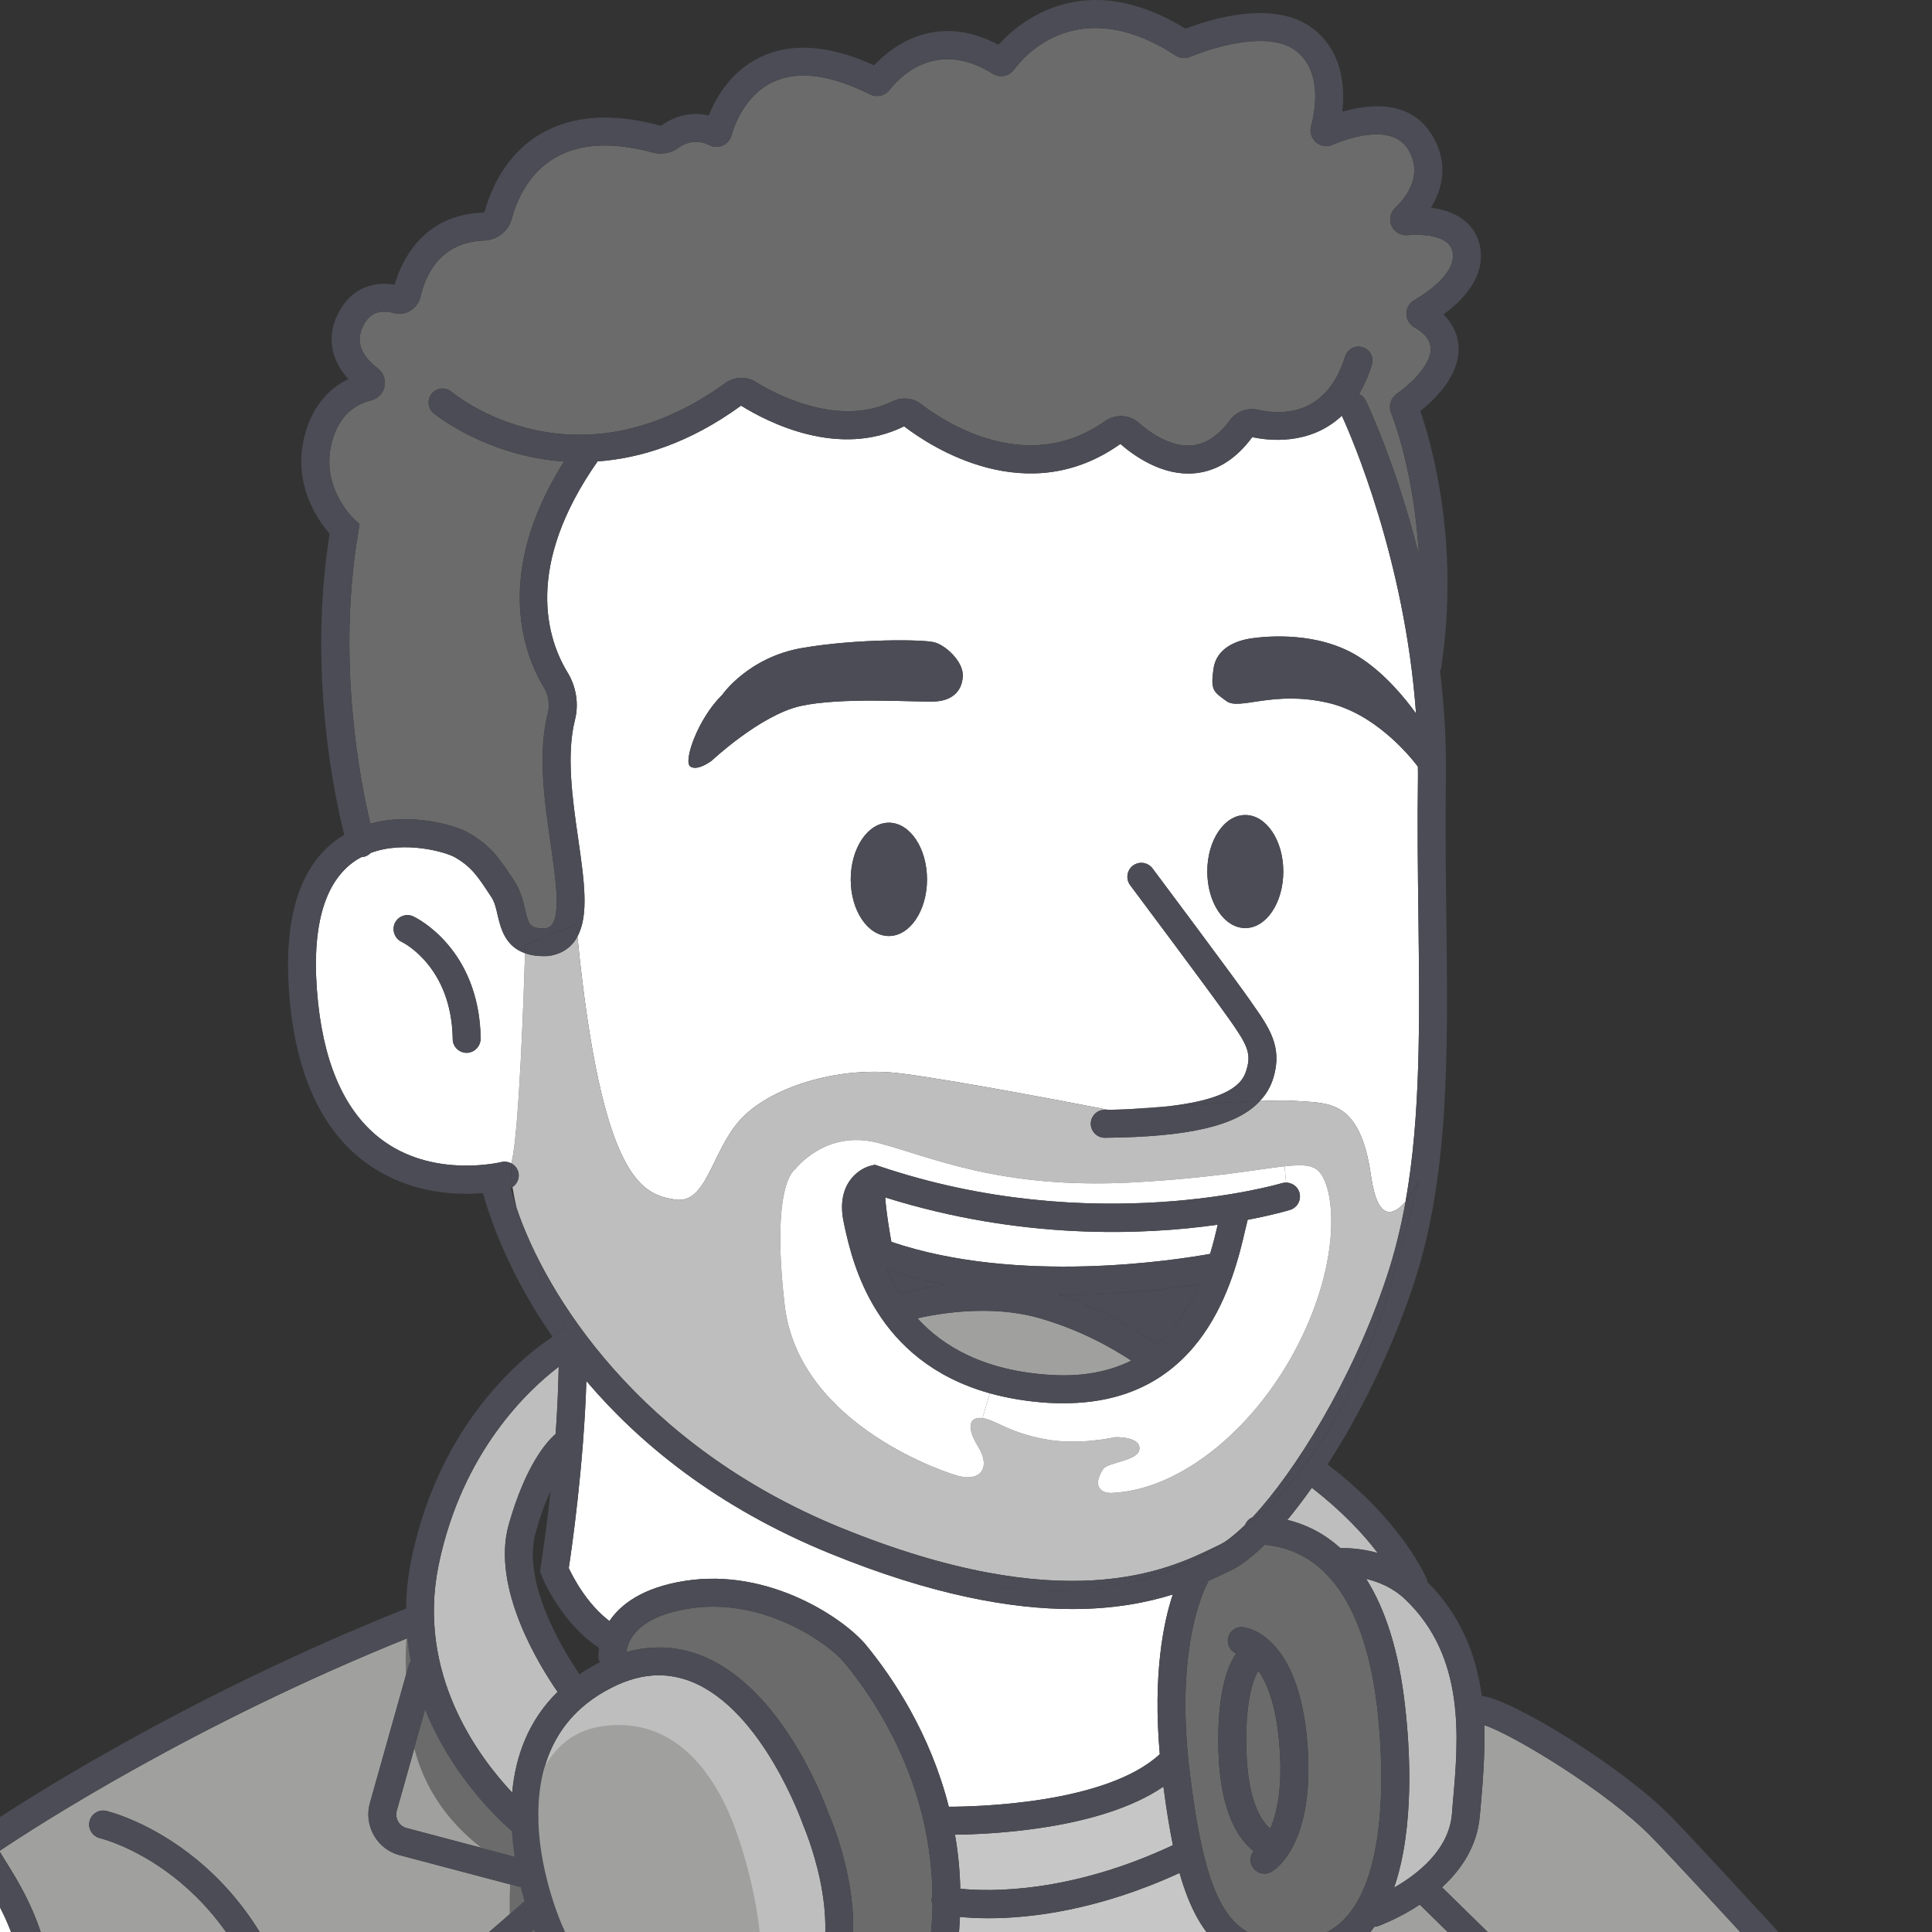
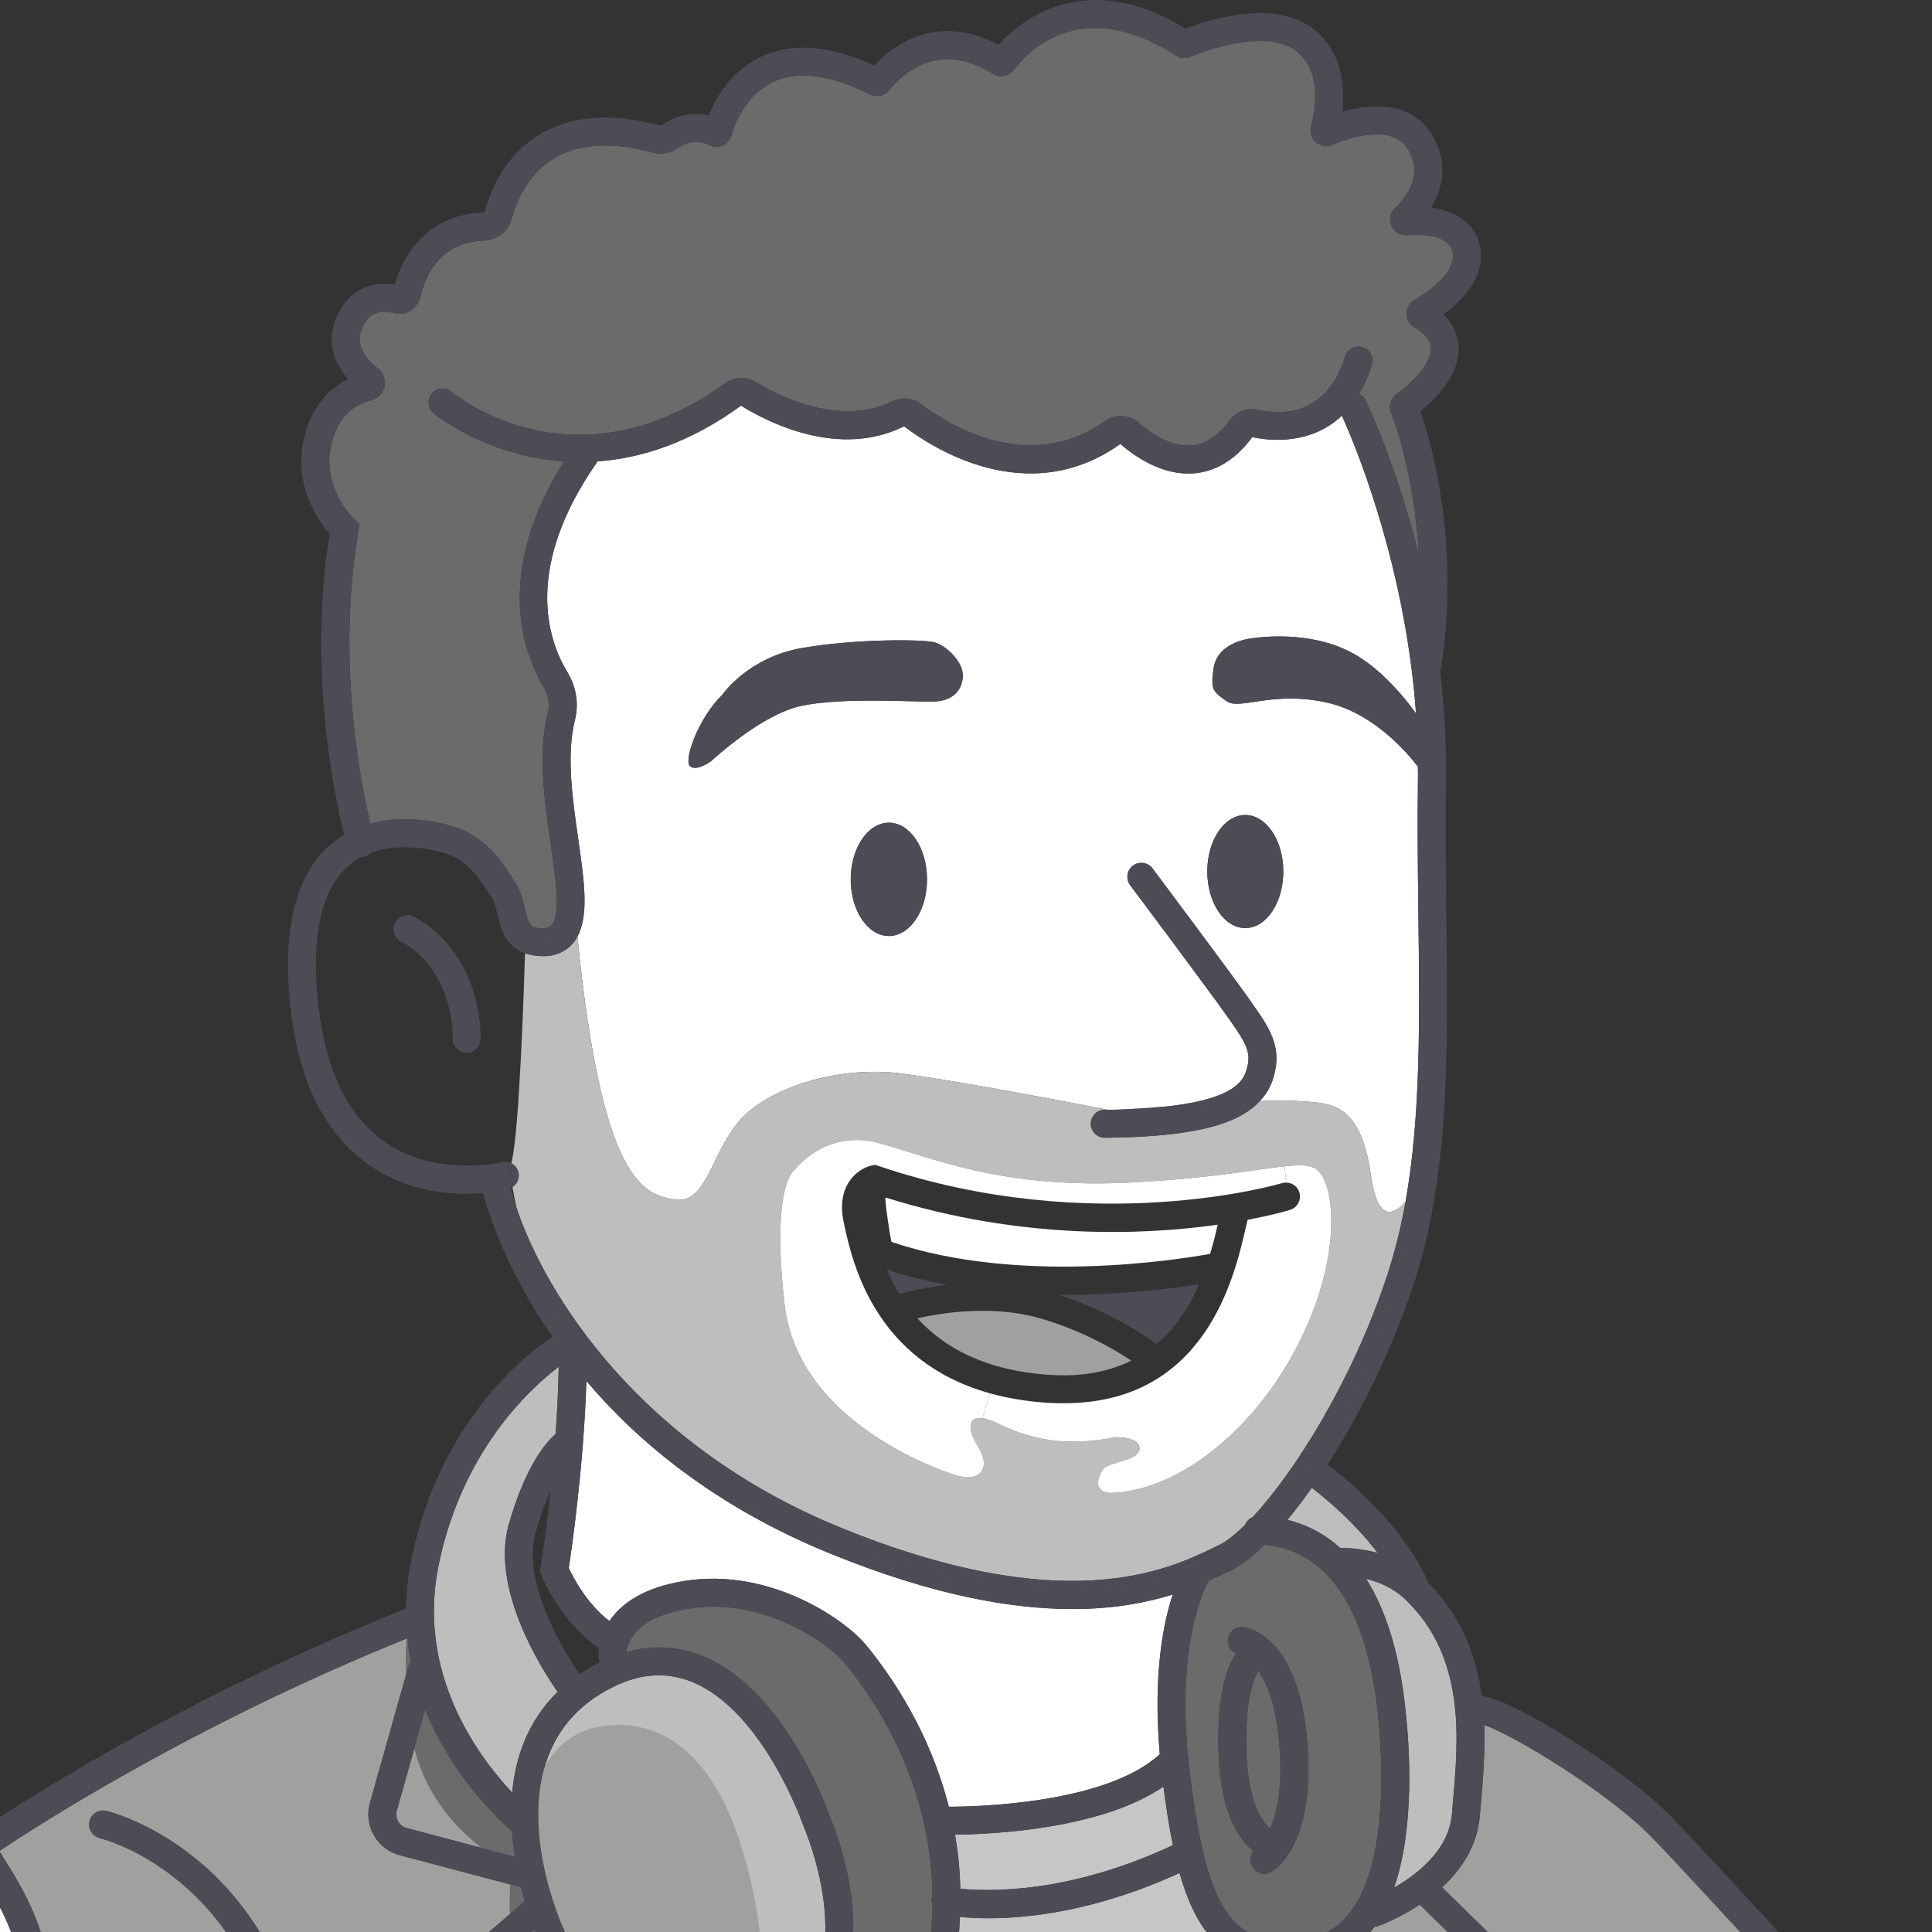
<svg xmlns="http://www.w3.org/2000/svg" width="200" height="200" viewBox="0 0 200 200" fill="none">
  <rect x="0" y="0" width="200" height="200" fill="#333333" stroke="none" />
  <g clip-path="url(#clip0_14070_2238)">
    <path d="M248.237 200.918C246.212 213.212 238.893 254.057 228.87 268.723C226.136 272.73 222.506 275.188 218.109 276.013C207.261 278.023 195.025 269.707 194.808 269.577L167.631 253.493C167.327 239.116 166.069 226.244 164.883 216.944C163.683 207.644 162.554 201.916 162.525 201.786C162.366 201.005 161.614 200.499 160.833 200.658C160.038 200.817 159.532 201.569 159.691 202.35C159.691 202.35 159.734 202.552 159.792 202.871L155.785 203.276C155.612 202.119 155.062 201.048 154.209 200.209L149.277 195.379C151.229 193.585 152.907 191.17 153.182 188.045L153.283 186.946C153.5 184.415 153.746 181.551 153.645 178.586C156.595 179.541 166.416 185.5 170.958 190.157C175.326 194.626 195.083 216.307 199.523 221.182C191.048 230.858 194.128 238.856 194.273 239.203C194.49 239.767 195.04 240.1 195.604 240.1C195.792 240.1 195.965 240.071 196.153 239.999C196.891 239.695 197.252 238.856 196.949 238.118C196.92 238.06 194.707 232.203 200.536 224.537C200.391 231.205 201.404 239.435 201.447 239.854C201.534 240.592 202.156 241.127 202.879 241.127C202.937 241.127 202.995 241.127 203.067 241.127C203.848 241.026 204.412 240.302 204.325 239.521C204.325 239.391 202.821 227.242 203.674 220.878C203.805 219.981 203.949 218.723 204.137 217.233C204.86 211.491 206.885 195.277 208.635 190.432C210.863 193.267 216.475 198.589 228.132 200.542C238.691 202.292 245.112 201.598 248.237 200.933V200.918Z" fill="#A0A09F" />
    <path d="M147.383 288.047C151.49 325.811 155.048 344.296 157.796 354.015C127.148 367.741 83.468 362.708 74.255 361.435C77.958 351.122 82.557 330.165 82.398 289.826C82.398 251.107 76.989 220.357 75.745 213.776C76.612 213.646 77.524 213.444 78.464 213.169C78.652 213.415 78.898 213.617 79.23 213.704C79.274 213.704 81.197 214.167 83.844 214.167C86.694 214.167 90.382 213.646 93.477 211.433C96.847 209.032 98.799 205.199 99.262 200.05C99.32 199.501 99.335 198.966 99.364 198.43C100.13 198.517 101.114 198.575 102.329 198.575C106.668 198.575 113.654 197.765 122.1 193.889C123.127 197.49 124.53 200.181 126.714 201.858C128.378 203.131 130.431 203.768 132.962 203.768C133.512 203.768 134.091 203.724 134.669 203.666C135.971 209.22 141.612 235.038 147.368 288.047H147.383ZM138.43 271.226C139.24 271.197 139.847 270.517 139.804 269.707C139.76 268.911 139.095 268.318 138.285 268.347L84.857 271.067C84.061 271.11 83.454 271.79 83.483 272.585C83.526 273.352 84.162 273.959 84.929 273.959H85.001L138.43 271.226ZM136.521 232.724C137.287 232.521 137.75 231.74 137.547 230.959L135.306 222.382L126.222 225C125.456 225.231 125.008 226.027 125.225 226.794C125.456 227.56 126.251 228.008 127.018 227.792L131.675 226.446L120.09 251.107L104.73 240.245L86.346 263.618C85.855 264.24 85.97 265.151 86.592 265.643C86.853 265.86 87.171 265.961 87.489 265.961C87.909 265.961 88.342 265.773 88.617 265.411L105.294 244.193L121.247 255.46L133.903 228.486L134.756 231.697C134.915 232.348 135.508 232.781 136.144 232.781C136.275 232.781 136.39 232.767 136.521 232.724Z" fill="#C6C6C6" />
    <path d="M152.951 203.956C153.905 219.764 150.478 287.642 150.449 288.321V288.408H150.333C150.304 288.191 150.29 287.96 150.261 287.729C144.533 234.98 138.907 208.989 137.533 203.088C139.543 202.393 141.091 201.121 142.277 199.457C142.392 199.457 142.494 199.443 142.609 199.414C142.783 199.342 144.764 198.633 146.977 197.172L152.184 202.278C152.647 202.726 152.922 203.319 152.951 203.956Z" fill="#A0A09F" />
    <path d="M145.473 165.569C151.736 171.543 150.998 179.946 150.391 186.686L150.304 187.8C149.986 191.502 146.746 194.019 144.316 195.407C146.457 189.188 145.965 180.973 145.43 176.431C144.808 170.993 143.448 166.639 141.423 163.443C142.696 163.747 144.215 164.354 145.473 165.569Z" fill="#BEBEBE" />
    <path d="M150.376 26.097C150.825 28.527 146.891 30.783 146.442 31.044C145.922 31.333 145.589 31.883 145.589 32.475C145.589 33.069 145.922 33.604 146.428 33.893C147.151 34.298 148.323 35.166 148.077 36.496C147.787 38.16 145.748 39.968 144.577 40.778C143.969 41.212 143.723 42.007 143.998 42.716C144.331 43.54 146.428 49.166 146.876 57.425C144.533 48.067 141.568 41.862 141.366 41.428C141.221 41.139 140.975 40.922 140.686 40.792C141.192 39.924 141.655 38.926 142.017 37.755C142.248 36.988 141.828 36.178 141.062 35.947C140.295 35.701 139.5 36.135 139.254 36.887C137.345 43.019 132.803 42.99 130.258 42.426C129.129 42.166 127.987 42.586 127.336 43.482C126.179 45.059 124.877 45.941 123.489 46.1C121.218 46.361 119.005 44.755 117.891 43.772C116.908 42.904 115.447 42.846 114.362 43.612C106.291 49.311 97.772 43.685 95.357 41.833C94.504 41.182 93.361 41.067 92.363 41.559C86.708 44.307 80.112 40.705 78.232 39.534C77.263 38.926 76.019 38.984 75.079 39.664C59.516 50.902 47.28 40.995 46.745 40.561C46.138 40.04 45.226 40.127 44.706 40.734C44.199 41.342 44.272 42.253 44.879 42.773C44.966 42.846 50.303 47.214 58.388 47.778C50.939 59.58 54.367 67.969 56.291 71.137C56.783 71.961 56.942 72.945 56.71 73.827C55.655 77.992 56.363 82.939 57 87.292C57.506 90.85 58.041 94.539 57.144 95.725C57.029 95.869 56.855 96.028 56.522 96.086C54.83 96.173 54.729 95.768 54.338 94.076C54.136 93.208 53.89 92.21 53.254 91.227C51.778 88.97 50.882 87.596 48.567 86.251C47.179 85.441 42.637 84.082 38.342 85.267C37.3 80.928 34.827 68.388 37.098 55.024L37.214 54.258L36.649 53.722C36.505 53.592 33.149 50.381 34.35 45.796C35.116 42.831 36.968 41.804 38.385 41.457C39.108 41.284 39.643 40.734 39.803 40.025C39.962 39.302 39.687 38.579 39.108 38.131C37.387 36.815 36.852 35.397 37.503 33.936C37.908 33.025 38.689 31.854 40.757 32.403C41.35 32.562 41.972 32.475 42.493 32.157C43.013 31.839 43.389 31.318 43.534 30.711C43.997 28.614 45.487 25.07 50.115 24.897C51.475 24.853 52.632 23.942 52.979 22.64C53.413 20.991 54.584 17.983 57.506 16.305C60.037 14.844 63.407 14.671 67.544 15.784C68.469 16.03 69.424 15.871 70.147 15.351C70.885 14.815 72.042 14.338 73.416 15.018C73.864 15.249 74.37 15.264 74.819 15.061C75.267 14.859 75.6 14.468 75.73 14.005C75.904 13.326 77.003 9.84 80.127 8.437C82.672 7.294 86.014 7.743 90.063 9.768C90.772 10.115 91.625 9.927 92.103 9.29C92.826 8.35 96.702 3.823 102.762 7.627C103.486 8.09 104.455 7.902 104.961 7.222C105.988 5.819 111.629 -0.82 121.724 5.761C122.172 6.036 122.737 6.094 123.228 5.877C126.049 4.691 131.545 3.201 134.192 5.284C136.998 7.482 136.072 11.793 135.725 13.051C135.551 13.658 135.754 14.309 136.231 14.729C136.708 15.134 137.388 15.249 137.952 14.989C138.95 14.555 143.998 12.53 145.777 15.481C147.368 18.113 145.603 20.398 144.417 21.526C143.926 22.004 143.767 22.741 144.056 23.378C144.331 24 144.967 24.39 145.69 24.347C146.688 24.26 150.015 24.144 150.376 26.097Z" fill="#6B6B6B" />
    <path d="M146.833 94.77C146.963 105.733 147.078 115.54 145.502 124.392C144.287 125.794 142.624 126.576 141.929 121.745C140.787 113.703 137.475 114.224 134.018 113.963C133.28 113.905 131.993 113.92 130.416 113.978C131.096 113.269 131.559 112.459 131.834 111.519C132.774 108.366 131.385 106.37 129.606 103.853L129.462 103.636C127.683 101.091 119.656 90.359 119.308 89.896C118.831 89.26 117.92 89.129 117.283 89.607C116.647 90.084 116.517 90.995 116.994 91.632C117.081 91.747 125.34 102.783 127.09 105.285L127.249 105.502C128.999 108.004 129.578 108.959 129.057 110.68C128.768 111.649 128.16 113.688 120.943 114.527C119.496 114.629 118.18 114.73 117.182 114.802C117.023 114.817 116.864 114.831 116.705 114.831C116.083 114.86 115.432 114.874 114.738 114.889H114.723C112.337 114.426 99.537 111.938 93.419 111.143C86.65 110.246 79.505 112.662 76.569 115.988C73.632 119.3 73.141 124.724 69.872 124.175C66.661 123.639 62.322 122.584 59.776 96.954C60.977 94.727 60.485 91.227 59.863 86.888C59.27 82.794 58.605 78.151 59.516 74.536C59.935 72.901 59.661 71.108 58.764 69.632C56.623 66.132 54.237 58.655 61.859 47.764C66.299 47.445 71.362 45.883 76.713 41.993C79.534 43.743 86.838 47.474 93.592 44.133C96.413 46.288 106.349 52.811 115.982 45.956C117.341 47.142 119.974 49.022 123.011 49.022C123.271 49.022 123.532 49.007 123.807 48.978C126.034 48.733 128.015 47.46 129.635 45.247C131.241 45.608 135.594 46.158 138.907 43.034C139.905 45.189 145.444 57.96 146.587 73.856C145.386 72.192 143.26 69.603 140.584 67.94C136.375 65.351 131.183 65.857 129.606 66.074C128.03 66.291 125.904 67.058 125.614 69.271C125.311 71.469 125.615 71.6 126.974 72.583C128.334 73.567 131.776 71.44 137.475 72.757C142.248 73.856 145.762 78.021 146.775 79.352C146.789 79.685 146.789 80.003 146.789 80.335C146.717 85.383 146.775 90.156 146.833 94.77ZM132.846 90.214C132.846 86.989 131.082 84.371 128.912 84.371C126.743 84.371 124.978 86.989 124.978 90.214C124.978 93.439 126.728 96.072 128.912 96.072C131.096 96.072 132.846 93.454 132.846 90.214ZM96.601 72.626C98.814 72.583 99.667 71.281 99.667 69.878C99.667 68.475 97.931 66.812 96.731 66.494C95.516 66.176 88.689 66.118 83.077 67.072C77.451 68.027 74.775 71.918 74.775 71.918C72.258 74.362 70.696 78.831 71.463 79.352C72.23 79.858 73.676 78.745 73.676 78.745C73.676 78.745 78.695 74.029 82.86 73.089C87.026 72.164 94.388 72.67 96.601 72.626ZM95.964 91.038C95.964 87.799 94.2 85.166 92.016 85.166C89.832 85.166 88.067 87.799 88.067 91.038C88.067 94.278 89.846 96.896 92.016 96.896C94.185 96.896 95.964 94.264 95.964 91.038Z" fill="white" />
    <path d="M141.929 121.745C142.624 126.575 144.287 125.794 145.502 124.391C145.01 127.096 144.374 129.7 143.535 132.216C139.933 143.021 134.003 152.393 129.664 157.065C129.303 157.209 129.028 157.499 128.883 157.86C128.102 158.627 127.379 159.22 126.772 159.625C126.555 159.755 126.367 159.871 126.179 159.957L125.513 160.276C120.943 162.474 110.269 167.623 87.011 158.135C66.227 149.645 56.493 134.068 53.456 124.984V124.956C53.282 124.189 53.152 123.495 53.051 122.887C53.542 122.555 53.817 121.947 53.658 121.34C53.557 120.935 53.282 120.616 52.935 120.428L52.978 120.212C53.76 116.972 54.237 102.407 54.352 98.675C54.989 98.907 55.784 99.022 56.782 98.965C57.91 98.805 58.807 98.314 59.444 97.475C59.574 97.316 59.675 97.142 59.776 96.954C62.322 122.584 66.661 123.639 69.872 124.175C73.141 124.724 73.632 119.3 76.569 115.988C79.505 112.662 86.65 110.246 93.419 111.143C99.537 111.938 112.337 114.426 114.723 114.889H114.347C113.552 114.889 112.915 115.54 112.915 116.35C112.93 117.131 113.581 117.782 114.362 117.782H114.376C123.083 117.695 128.073 116.552 130.416 113.978C131.993 113.92 133.28 113.905 134.018 113.963C137.475 114.224 140.787 113.703 141.929 121.745ZM134.452 139.043C138.791 130.437 138.212 123.408 136.679 121.441C136.043 120.602 135.001 120.515 132.976 120.732C130.185 121.036 125.528 121.947 117.414 122.396C103.427 123.162 96.282 119.705 90.859 118.302C85.435 116.899 82.311 121.05 82.311 121.05C82.311 121.05 79.765 122.396 81.226 135.095C82.701 147.794 98.712 152.639 98.712 152.639C101.388 153.593 102.704 152.06 101.229 149.703C99.884 147.519 100.506 146.622 101.706 146.81C101.807 146.81 101.923 146.839 102.024 146.868C103.427 147.244 104.512 148.271 108.056 148.965C111.599 149.674 115.432 148.777 115.432 148.777C115.432 148.777 118.137 148.676 117.949 150.05C117.79 151.25 114.666 151.352 114.188 152.089C113.104 153.753 113.856 154.606 115.114 154.548C122.375 154.215 130.113 147.663 134.452 139.043Z" fill="#BEBEBE" />
    <path d="M142.566 176.764C143.173 182.043 144.446 199.356 135.204 200.701C132.195 201.135 130.069 200.774 128.478 199.559C125.831 197.534 124.284 192.833 123.141 183.316C121.536 170.01 124.949 163.978 124.992 163.906C125.036 163.819 125.05 163.747 125.079 163.66C125.701 163.385 126.28 163.111 126.771 162.879L127.408 162.575C128.435 162.084 129.621 161.172 130.908 159.914C138.964 160.652 141.712 169.402 142.566 176.764ZM131.617 193.759C132.094 193.498 136.216 190.794 135.319 180.221C134.394 169.402 129.259 168.505 128.681 168.448C127.9 168.361 127.234 168.896 127.119 169.662C127.017 170.313 127.393 170.906 127.957 171.167C126.988 172.613 125.961 175.52 126.135 181.32C126.323 187.785 128.319 190.49 129.765 191.618C129.418 192.067 129.331 192.703 129.65 193.238C129.91 193.701 130.402 193.961 130.893 193.961C131.139 193.961 131.385 193.903 131.617 193.759Z" fill="#6B6B6B" />
    <path d="M142.624 160.767C140.83 160.261 139.326 160.246 138.762 160.261C137.171 158.829 135.348 157.846 133.266 157.339C134.09 156.341 134.943 155.228 135.797 154.013C138.979 156.472 141.177 158.858 142.624 160.767Z" fill="#BEBEBE" />
    <path d="M136.679 121.441C138.213 123.408 138.791 130.437 134.452 139.043C130.113 147.663 122.375 154.215 115.114 154.548C113.856 154.606 113.104 153.752 114.189 152.089C114.666 151.351 117.79 151.25 117.949 150.05C118.137 148.676 115.432 148.777 115.432 148.777C115.432 148.777 111.6 149.674 108.056 148.965C104.512 148.271 103.428 147.244 102.025 146.868C101.923 146.839 101.808 146.81 101.707 146.81L102.473 144.235C104.252 144.727 106.234 145.074 108.461 145.219C109.054 145.248 109.604 145.262 110.153 145.262C124.747 145.262 127.77 132.245 128.927 127.226C129.014 126.865 129.086 126.546 129.158 126.272C131.762 125.78 133.324 125.317 133.555 125.245C134.307 125.013 134.741 124.203 134.51 123.437C134.322 122.815 133.743 122.424 133.136 122.424L132.977 120.732C135.002 120.515 136.043 120.602 136.679 121.441Z" fill="white" />
    <path d="M132.977 120.732L133.136 122.424C132.991 122.424 132.847 122.439 132.702 122.482C132.514 122.54 113.191 128.239 90.96 120.703L90.57 120.573L90.15 120.674C88.791 121.007 86.462 122.699 87.373 126.677L87.445 127.038C88.27 130.698 90.541 140.909 102.473 144.235L101.707 146.81C100.506 146.622 99.884 147.519 101.229 149.703C102.705 152.06 101.388 153.593 98.713 152.639C98.713 152.639 82.701 147.793 81.226 135.094C79.765 122.395 82.311 121.05 82.311 121.05C82.311 121.05 85.435 116.899 90.859 118.302C96.283 119.705 103.428 123.162 117.414 122.395C125.528 121.947 130.185 121.036 132.977 120.732Z" fill="white" />
    <path d="M132.427 180.467C132.818 184.979 132.196 187.699 131.501 189.29C130.706 188.653 129.187 186.701 129.028 181.248C128.869 176.07 129.751 173.813 130.258 172.946C131.154 174.218 132.094 176.475 132.427 180.467Z" fill="#6B6B6B" />
    <path d="M126.063 126.778C125.861 127.631 125.615 128.673 125.268 129.801C121.826 130.423 105.438 133.026 92.276 128.557C92.045 127.299 91.727 125.361 91.64 123.958C105.786 128.398 118.441 127.863 126.063 126.778Z" fill="white" />
    <path d="M120.437 184.95C120.726 187.149 121.044 189.174 121.42 191.011C110.732 196.029 102.415 195.827 99.407 195.523C99.363 193.571 99.175 191.705 98.857 189.926C102.473 189.882 113.899 189.42 120.437 184.95Z" fill="#C6C6C6" />
    <path d="M121.405 165.063C120.436 167.97 119.337 173.351 120.06 181.595C114.463 186.773 100.838 187.033 98.22 187.033C96.282 179.396 92.391 173.626 89.643 170.284C87.459 167.638 79.736 162.286 70.942 163.646C66.473 164.34 64.231 166.119 63.088 167.811C60.745 166.032 59.328 163.284 58.879 162.329C59.183 160.334 60.427 151.699 60.702 142.963C66.14 149.37 74.167 156.023 85.912 160.811C96.572 165.164 104.758 166.567 111.021 166.567C115.36 166.567 118.744 165.888 121.405 165.063Z" fill="white" />
    <path d="M120.943 114.527C119.843 114.643 118.6 114.744 117.182 114.802C118.18 114.73 119.496 114.629 120.943 114.527Z" fill="#BEBEBE" />
    <path d="M107.391 136.396C111.889 137.64 115.389 139.708 117.11 140.851C114.897 141.95 112.135 142.558 108.649 142.326C101.851 141.878 97.642 139.405 94.966 136.469C97.194 135.962 102.516 135.051 107.391 136.396Z" fill="#A0A09F" />
    <path d="M96.528 196.333C96.528 196.333 96.485 196.406 96.47 196.463C96.412 196.724 96.456 196.984 96.543 197.215C96.514 198.054 96.485 198.908 96.398 199.79C96.022 204.057 94.474 207.195 91.813 209.076C88.877 211.158 85.189 211.39 82.701 211.245C84.581 209.987 86.028 208.338 86.968 206.299C90.54 198.59 85.955 188.147 85.811 187.829C85.623 187.308 81.24 174.84 72.663 171.412C70.132 170.4 67.514 170.284 64.838 171.022C64.94 170.096 65.721 167.377 71.39 166.509C79.1 165.309 85.825 170.198 87.416 172.121C90.931 176.388 96.456 184.936 96.528 196.333Z" fill="#6B6B6B" />
    <path d="M83.121 188.885C83.164 188.986 87.373 198.546 84.35 205.084C83.135 207.702 80.937 209.437 77.653 210.392C64.217 214.311 58.59 200.253 58.359 199.645L58.316 199.573C58.142 199.183 55.987 194.323 55.755 188.798C55.755 188.725 55.755 188.653 55.755 188.581C55.582 183.519 57.057 177.95 63.175 174.783C64.911 173.871 66.589 173.423 68.209 173.423C69.351 173.423 70.479 173.654 71.593 174.088C78.955 177.039 83.048 188.653 83.135 188.885H83.121Z" fill="#BEBEBE" />
    <path d="M79.505 289.826C79.505 291.07 79.505 292.299 79.49 293.499H78.738C78.738 293.384 78.738 293.254 78.695 293.138C78.565 292.632 65.331 243.47 45.414 209.321C45.313 209.003 45.125 207.919 46.846 206.718C49.204 205.098 53.355 201.482 55.278 199.776C55.481 200.282 55.626 200.629 55.669 200.73C56.016 201.583 61.209 213.791 72.823 213.964C74.761 220.646 80.083 251.324 79.505 289.826Z" fill="#A0A09F" />
    <path d="M78.738 293.499H79.49C79.287 354.434 67.746 368.363 67.63 368.479L67.485 368.681C67.254 369.043 61.83 377.33 49.623 376.824C38.167 376.318 23.458 372.08 17.658 370.287C17.007 370.084 16.631 369.404 16.819 368.724C20.551 355.288 32.599 310.407 30.574 297.13C28.289 282.218 24.977 265.093 24.948 264.919C24.948 264.919 24.948 264.919 24.948 264.891C30.979 251.989 35.333 240.158 35.665 239.276C35.94 238.523 35.55 237.685 34.797 237.41C34.045 237.149 33.221 237.525 32.946 238.278C32.801 238.668 18.338 277.98 5.422 291.894C-6.915 305.186 -19.412 299.372 -19.933 299.111L-20.265 298.996C-20.395 298.967 -32.704 295.655 -38.692 259.481C-38.663 259.51 -38.634 259.553 -38.605 259.582C-37.115 261.188 -35.09 262.287 -32.574 262.88C-32.313 263.068 -32.01 263.198 -31.677 263.198C-31.605 263.198 -31.518 263.184 -31.431 263.169C-31.388 263.169 -31.344 263.126 -31.287 263.111C-29.131 263.459 -26.658 263.502 -23.867 263.184C-6.872 261.289 0.114 249.631 1.676 246.536C1.922 246.536 2.197 246.565 2.428 246.609C6.116 256.704 6.811 270.488 6.825 270.618C6.854 271.399 7.505 271.992 8.271 271.992H8.329C9.139 271.963 9.747 271.283 9.718 270.488C9.689 269.88 8.966 255.648 4.945 245.061C4.786 244.67 4.511 244.396 4.149 244.179C4.8 243.788 5.379 243.311 5.798 242.703C7.404 240.375 7.143 233.678 7.071 232.362C7.056 232.044 6.912 231.754 6.709 231.523C6.666 231.35 6.622 231.176 6.565 231.002L3.412 221.587C8.662 205.518 3.31 197.013 0.432 192.428C0.258 192.139 0.085 191.878 -0.06 191.618C3.86 188.986 20.088 178.5 42.174 169.59C42.261 170.386 42.376 171.181 42.521 171.948C42.463 172.049 42.391 172.15 42.347 172.28L38.298 186.657C37.98 187.8 38.139 188.986 38.717 189.998C39.296 191.025 40.25 191.748 41.393 192.052L53.918 195.364C54.048 195.87 54.179 196.348 54.309 196.796C53.542 197.476 47.945 202.466 45.226 204.346C42.029 206.544 42.261 209.379 42.883 210.681C62.625 244.482 75.787 293.384 75.917 293.876C76.091 294.526 76.669 294.946 77.306 294.946C77.436 294.946 77.552 294.931 77.682 294.902C78.333 294.729 78.752 294.136 78.752 293.499H78.738ZM59.848 323.208C60.629 323.106 61.194 322.383 61.092 321.588C60.991 320.792 60.282 320.243 59.487 320.329C47.598 321.819 33.019 319.187 32.874 319.158C32.093 319.013 31.326 319.534 31.182 320.315C31.037 321.11 31.558 321.863 32.353 322.007C32.816 322.094 41.653 323.685 51.344 323.685C54.164 323.685 57.057 323.555 59.848 323.208ZM30.69 215.7C31.471 215.57 32.02 214.832 31.89 214.037C28.332 191.907 11.728 187.641 11.019 187.467C10.253 187.279 9.457 187.756 9.269 188.537C9.081 189.304 9.559 190.085 10.34 190.287C10.961 190.432 25.787 194.337 29.026 214.499C29.142 215.208 29.764 215.714 30.458 215.714C30.531 215.714 30.617 215.714 30.69 215.7Z" fill="#A0A09F" />
    <path d="M57.838 141.487C57.795 143.831 57.679 146.188 57.52 148.444C56.638 149.197 54.439 151.597 52.675 157.788C50.78 164.427 55.987 172.642 57.722 175.144C54.671 178.124 53.355 181.87 53.022 185.572C49.478 181.797 43.114 173.235 45.4 162.04C47.829 150.223 54.758 143.831 57.838 141.487Z" fill="#BEBEBE" />
-     <path d="M54.352 98.675C54.237 102.407 53.759 116.972 52.978 120.212L52.935 120.428C52.631 120.269 52.255 120.212 51.894 120.298C51.836 120.298 45.197 121.947 39.86 118.23C35.998 115.54 33.669 110.709 32.932 103.853C32.122 96.231 33.467 91.241 36.909 89.014C37.083 88.912 37.256 88.811 37.43 88.724C37.546 88.724 37.661 88.71 37.777 88.666C38.023 88.594 38.211 88.45 38.385 88.29C41.928 86.974 46.195 88.218 47.106 88.753C48.827 89.751 49.464 90.72 50.881 92.89C51.199 93.367 51.358 94.032 51.517 94.741C51.821 96.014 52.255 97.952 54.352 98.675ZM48.321 108.988C49.117 108.973 49.753 108.308 49.753 107.513C49.608 98.169 43.071 95.002 42.782 94.871C42.073 94.524 41.219 94.843 40.872 95.551C40.54 96.274 40.843 97.142 41.552 97.489C41.769 97.591 46.745 100.078 46.86 107.556C46.86 108.351 47.511 108.988 48.307 108.988H48.321Z" fill="white" />
    <path d="M53.268 192.197L42.116 189.246C41.726 189.145 41.408 188.913 41.22 188.566C41.017 188.219 40.974 187.829 41.075 187.438L44.011 177.01C46.759 183.822 51.503 188.306 52.993 189.579C53.051 190.475 53.152 191.358 53.268 192.197Z" fill="#A0A09F" />
    <path d="M3.817 231.914C4.207 233.1 4.019 234.343 3.282 235.356C2.559 236.354 1.445 236.918 0.23 236.918H0.187L-27.207 236.643C-28.871 236.629 -30.36 235.5 -30.809 233.895L-31.561 231.277C-30.172 229.701 -29.203 227.849 -29.363 225.781C-29.478 224.045 -30.201 222.657 -31.431 221.746C-31.445 221.731 -31.474 221.731 -31.489 221.717C-30.303 220.039 -29.652 217.464 -29.811 215.15C-29.956 212.865 -30.867 211.086 -32.328 209.943C-30.216 207.702 -29.623 204.129 -30.274 201.077C-31.127 197.114 -34.005 196.232 -36.233 196.044C-34.613 194.091 -33.514 191.488 -34.381 188.364C-34.902 186.498 -35.944 185.124 -37.505 184.285C-37.896 184.083 -38.316 183.909 -38.764 183.779C-38.142 182.94 -37.78 181.913 -37.78 180.799C-37.78 178.022 -39.964 175.78 -42.669 175.78L-42.727 174.826C-40.196 174.638 -38.2 172.454 -38.2 169.821C-38.2 167.044 -40.398 164.803 -43.089 164.803C-43.262 164.803 -43.421 164.817 -43.595 164.832L-43.667 163.703L-18.819 162.199C-17.835 162.141 -16.924 162.763 -16.635 163.718L-9.244 188.089C-9.634 188.147 -10.039 188.205 -10.43 188.32C-14.19 189.304 -16.519 192.226 -16.635 196.145C-16.881 204.317 -6.568 208.569 -3.69 209.582L3.817 231.914ZM-28.249 175.694C-28.249 172.917 -30.447 170.675 -33.138 170.675C-35.828 170.675 -38.026 172.917 -38.026 175.694C-38.026 178.471 -35.842 180.713 -33.138 180.713C-30.433 180.713 -28.249 178.456 -28.249 175.694Z" fill="#BEBEBE" />
    <path d="M-2.027 193.976C0.519 198.026 4.612 204.534 1.763 216.727L-1.419 207.282L-2.128 207.065C-2.244 207.022 -13.959 203.334 -13.742 196.232C-13.641 192.848 -11.486 191.575 -9.692 191.112C-9.041 190.938 -8.362 190.866 -7.696 190.866C-5.527 190.866 -3.43 191.676 -2.634 192.992C-2.461 193.296 -2.244 193.614 -2.027 193.976Z" fill="white" />
    <path d="M54.815 188.06C54.815 188.06 55.321 179.729 62.307 178.702C69.293 177.675 73.704 182.781 76.091 189.246C78.477 195.711 81.703 210.349 73.878 212.214C66.053 214.08 58.228 206.255 57.201 200.296C56.175 194.337 54.815 188.046 54.815 188.046V188.06Z" fill="#A0A09F" />
    <path d="M75.093 222.31C75.093 222.31 61.989 222.816 56.71 213.805C51.431 204.794 52.964 193.209 52.964 193.209C52.964 193.209 43.606 189.13 42.42 178.398C41.234 167.681 42.926 166.828 42.926 166.828C42.926 166.828 45.819 181.465 53.991 188.942C53.991 188.942 55.177 201.02 60.803 206.472C66.415 211.911 74.414 213.617 74.414 213.617L75.093 222.295V222.31Z" fill="#6B6B6B" />
    <path d="M146.891 122.294C146.775 122.511 146.211 123.553 145.502 124.392C147.079 115.54 146.963 105.733 146.833 94.77C146.775 90.156 146.717 85.383 146.789 80.335C146.789 80.003 146.789 79.685 146.775 79.352C145.762 78.021 142.248 73.856 137.475 72.757C131.776 71.44 128.334 73.567 126.974 72.583C125.615 71.6 125.311 71.469 125.615 69.271C125.904 67.058 128.03 66.291 129.607 66.074C131.183 65.857 136.375 65.351 140.584 67.94C143.26 69.603 145.386 72.192 146.587 73.856C145.444 57.96 139.905 45.189 138.907 43.034C135.594 46.158 131.241 45.608 129.635 45.247C128.016 47.46 126.034 48.733 123.807 48.978C123.532 49.007 123.271 49.022 123.011 49.022C119.974 49.022 117.341 47.142 115.982 45.956C106.349 52.811 96.413 46.288 93.592 44.133C86.838 47.474 79.534 43.743 76.713 41.993C71.362 45.883 66.299 47.445 61.859 47.764C54.237 58.655 56.623 66.132 58.764 69.632C59.661 71.108 59.935 72.901 59.516 74.536C58.605 78.151 59.27 82.794 59.863 86.888C60.485 91.227 60.977 94.727 59.776 96.94C59.733 96.535 59.704 96.13 59.661 95.71L54.382 97.793C54.382 97.793 54.382 98.111 54.353 98.675C52.255 97.952 51.822 96.014 51.518 94.741C51.359 94.032 51.2 93.367 50.881 92.89C49.464 90.72 48.828 89.751 47.106 88.753C46.195 88.218 41.928 86.974 38.385 88.29C38.211 88.45 38.023 88.594 37.777 88.666C37.662 88.71 37.546 88.724 37.43 88.724C37.257 88.811 37.083 88.912 36.91 89.014C33.467 91.241 32.122 96.231 32.932 103.853C33.67 110.709 35.998 115.54 39.86 118.23C45.197 121.947 51.836 120.313 51.894 120.298C52.255 120.212 52.631 120.269 52.935 120.428C52.877 120.935 52.906 121.774 53.051 122.887C52.993 122.916 52.921 122.96 52.863 122.989C53.022 123.596 53.21 124.261 53.456 124.956V124.984C54.194 128.166 55.756 132.563 58.619 137.279L57.13 138.305C52.4 131.45 50.549 125.534 49.999 123.509C49.478 123.553 48.9 123.582 48.263 123.582C45.443 123.582 41.668 123.003 38.226 120.617C33.626 117.435 30.878 111.895 30.054 104.157C29.128 95.363 30.907 89.462 35.333 86.598C35.434 86.526 35.535 86.483 35.637 86.425C34.624 82.389 31.862 69.517 34.118 55.256C32.903 53.853 30.227 50.092 31.544 45.059C32.426 41.703 34.364 40.054 36.056 39.245C34.292 37.306 33.858 35.007 34.856 32.75C35.998 30.205 38.211 29.019 40.858 29.467C41.509 27.182 43.65 22.235 49.999 22.004C50.086 22.004 50.158 21.96 50.187 21.888C50.737 19.82 52.241 16.002 56.059 13.803C59.285 11.952 63.392 11.662 68.296 12.993C68.382 12.993 68.455 12.993 68.469 12.993C69.973 11.908 71.694 11.561 73.372 11.952C74.095 10.129 75.701 7.251 78.941 5.805C82.108 4.387 85.984 4.705 90.483 6.759C92.189 4.937 96.832 1.147 103.355 4.633C105.568 2.203 112.294 -3.466 122.722 2.97C125.152 2.03 131.95 -0.154 135.971 2.999C139.008 5.385 139.239 9.059 138.95 11.561C141.756 10.751 146.023 10.303 148.25 13.991C150.072 16.985 149.248 19.675 148.134 21.498C150.955 21.859 152.806 23.306 153.226 25.576C153.804 28.715 151.331 31.174 149.436 32.548C150.665 33.792 151.215 35.368 150.926 37.003C150.492 39.461 148.351 41.501 147.035 42.557C148.134 45.724 151.157 56.022 149.205 69.054C149.205 69.198 149.132 69.314 149.074 69.43C149.494 72.901 149.725 76.575 149.682 80.364C149.61 85.383 149.667 90.142 149.725 94.741C149.899 109.292 150.044 121.846 146.283 133.127C144.562 138.277 142.306 143.209 139.89 147.519L138.343 146.651C140.657 142.587 142.378 138.233 143.68 134.024L146.891 122.294ZM146.442 31.044C146.891 30.783 150.825 28.527 150.376 26.097C150.015 24.145 146.688 24.26 145.69 24.347C144.967 24.39 144.33 24 144.056 23.378C143.766 22.742 143.925 22.004 144.417 21.527C145.603 20.398 147.368 18.113 145.777 15.481C143.998 12.53 138.95 14.555 137.952 14.989C137.388 15.249 136.708 15.134 136.231 14.729C135.754 14.309 135.551 13.658 135.725 13.051C136.072 11.793 136.997 7.482 134.191 5.284C131.545 3.201 126.049 4.691 123.228 5.877C122.736 6.094 122.172 6.036 121.724 5.761C111.628 -0.82 105.988 5.819 104.961 7.222C104.454 7.902 103.485 8.09 102.762 7.627C96.702 3.823 92.826 8.35 92.103 9.29C91.625 9.927 90.772 10.115 90.063 9.768C86.013 7.743 82.672 7.294 80.127 8.437C77.002 9.84 75.903 13.326 75.73 14.006C75.6 14.468 75.267 14.859 74.819 15.061C74.37 15.264 73.864 15.249 73.416 15.018C72.041 14.338 70.885 14.816 70.147 15.351C69.424 15.871 68.469 16.03 67.543 15.785C63.407 14.671 60.037 14.844 57.506 16.305C54.584 17.983 53.413 20.991 52.979 22.64C52.631 23.942 51.474 24.853 50.115 24.897C45.486 25.07 43.997 28.614 43.534 30.711C43.389 31.318 43.013 31.839 42.492 32.157C41.972 32.475 41.35 32.562 40.757 32.403C38.689 31.854 37.907 33.025 37.502 33.936C36.852 35.397 37.387 36.815 39.108 38.131C39.687 38.579 39.961 39.302 39.802 40.026C39.643 40.734 39.108 41.284 38.385 41.457C36.967 41.804 35.116 42.831 34.349 45.797C33.149 50.381 36.505 53.592 36.649 53.722L37.213 54.258L37.098 55.024C34.827 68.389 37.3 80.928 38.341 85.267C42.637 84.082 47.179 85.441 48.567 86.251C50.881 87.596 51.778 88.97 53.253 91.227C53.89 92.21 54.136 93.208 54.338 94.076C54.729 95.768 54.83 96.173 56.522 96.086C56.855 96.028 57.028 95.869 57.144 95.725C58.041 94.539 57.506 90.85 56.999 87.292C56.363 82.939 55.654 77.992 56.71 73.827C56.942 72.945 56.782 71.961 56.291 71.137C54.367 67.969 50.939 59.58 58.388 47.778C50.303 47.214 44.966 42.846 44.879 42.774C44.272 42.253 44.199 41.342 44.705 40.734C45.226 40.127 46.137 40.04 46.745 40.561C47.28 40.995 59.516 50.902 75.079 39.664C76.019 38.984 77.263 38.926 78.232 39.534C80.112 40.705 86.708 44.307 92.363 41.559C93.361 41.067 94.504 41.183 95.357 41.834C97.772 43.685 106.291 49.311 114.362 43.612C115.447 42.846 116.908 42.904 117.891 43.772C119.005 44.755 121.218 46.361 123.488 46.1C124.877 45.941 126.179 45.059 127.336 43.482C127.987 42.586 129.129 42.166 130.257 42.426C132.803 42.99 137.345 43.02 139.254 36.887C139.5 36.135 140.295 35.701 141.062 35.947C141.828 36.178 142.248 36.988 142.016 37.755C141.655 38.926 141.192 39.924 140.686 40.792C140.975 40.922 141.221 41.139 141.365 41.428C141.568 41.862 144.533 48.067 146.876 57.425C146.428 49.166 144.33 43.54 143.998 42.716C143.723 42.007 143.969 41.212 144.576 40.778C145.748 39.968 147.787 38.16 148.077 36.496C148.322 35.166 147.151 34.298 146.428 33.893C145.921 33.604 145.589 33.069 145.589 32.475C145.589 31.883 145.921 31.333 146.442 31.044Z" fill="#4B4C55" />
    <path d="M146.891 122.294L143.68 134.024C142.378 138.233 140.657 142.587 138.343 146.651C135.479 151.728 131.718 156.356 126.786 159.639C127.394 159.22 128.117 158.627 128.898 157.86C129.042 157.499 129.317 157.209 129.679 157.065C134.018 152.393 139.948 143.02 143.549 132.216C144.388 129.7 145.025 127.096 145.516 124.391C146.225 123.553 146.789 122.511 146.905 122.294H146.891Z" fill="#4B4C55" />
    <path d="M135.319 180.221C136.216 190.794 132.094 193.498 131.617 193.759C131.385 193.903 131.139 193.961 130.894 193.961C130.402 193.961 129.91 193.701 129.65 193.238C129.332 192.703 129.418 192.066 129.765 191.618C128.319 190.49 126.323 187.785 126.135 181.32C125.961 175.52 126.988 172.613 127.957 171.167C127.393 170.906 127.017 170.313 127.119 169.662C127.234 168.896 127.9 168.361 128.681 168.447C129.259 168.505 134.394 169.402 135.319 180.221ZM131.501 189.289C132.195 187.698 132.817 184.979 132.427 180.467C132.094 176.475 131.154 174.218 130.257 172.946C129.751 173.813 128.869 176.07 129.028 181.248C129.187 186.7 130.706 188.653 131.501 189.289Z" fill="#4B4C55" />
-     <path d="M134.509 123.437C134.741 124.203 134.307 125.013 133.555 125.245C133.323 125.317 131.761 125.78 129.158 126.272C129.085 126.547 129.013 126.865 128.926 127.226C127.769 132.245 124.746 145.262 110.153 145.262C109.603 145.262 109.053 145.262 108.46 145.219C106.233 145.074 104.251 144.727 102.472 144.235C90.54 140.909 88.269 130.698 87.445 127.038L87.372 126.677C86.461 122.699 88.79 121.007 90.149 120.674L90.569 120.573L90.959 120.703C113.19 128.239 132.513 122.54 132.701 122.482C132.846 122.439 132.99 122.424 133.135 122.424C133.743 122.424 134.321 122.815 134.509 123.437ZM125.267 129.801C125.614 128.673 125.86 127.631 126.062 126.778C118.44 127.863 105.785 128.398 91.639 123.958C91.726 125.361 92.044 127.299 92.275 128.557C105.437 133.026 121.825 130.423 125.267 129.801ZM119.727 139.144C121.796 137.394 123.184 135.152 124.139 132.939C121.289 133.388 116.169 134.039 110.21 134.039H109.574C114.868 135.731 118.614 138.32 119.727 139.144ZM117.11 140.851C115.388 139.708 111.888 137.64 107.39 136.396C102.516 135.051 97.193 135.962 94.966 136.469C97.641 139.405 101.85 141.878 108.648 142.326C112.134 142.558 114.897 141.95 117.11 140.851ZM93.085 133.952C93.302 133.894 95.269 133.33 98.061 133.012C95.949 132.621 93.852 132.101 91.798 131.421C92.145 132.245 92.565 133.099 93.085 133.952Z" fill="#4B4C55" />
    <path d="M129.607 103.853C131.386 106.37 132.775 108.366 131.834 111.519C131.56 112.459 131.097 113.269 130.417 113.978C127.64 114.079 123.981 114.31 120.943 114.527C128.161 113.688 128.768 111.649 129.057 110.68C129.578 108.959 129 108.004 127.249 105.502L127.09 105.285C125.34 102.783 117.082 91.747 116.995 91.632C116.517 90.995 116.648 90.084 117.284 89.607C117.92 89.129 118.832 89.259 119.309 89.896C119.656 90.359 127.683 101.091 129.462 103.636L129.607 103.853Z" fill="#4B4C55" />
    <path d="M128.912 84.371C131.082 84.371 132.846 86.989 132.846 90.214C132.846 93.439 131.082 96.072 128.912 96.072C126.743 96.072 124.978 93.454 124.978 90.214C124.978 86.974 126.728 84.371 128.912 84.371Z" fill="#4B4C55" />
    <path d="M130.417 113.978C128.074 116.552 123.084 117.695 114.377 117.782H114.362C113.581 117.782 112.93 117.131 112.916 116.35C112.916 115.54 113.552 114.889 114.348 114.889H114.738C114.984 114.932 115.114 114.961 115.114 114.961C115.114 114.961 115.722 114.918 116.705 114.831C116.865 114.831 117.024 114.817 117.183 114.802C118.6 114.744 119.844 114.643 120.943 114.527C123.981 114.31 127.64 114.079 130.417 113.978Z" fill="#4B4C55" />
    <path d="M126.772 159.625C120.61 163.761 112.626 165.801 102.27 164.08C77.798 159.986 64.983 147.822 58.605 137.279C55.741 132.563 54.179 128.166 53.441 124.984C56.479 134.068 66.213 149.645 86.997 158.135C110.254 167.623 120.928 162.474 125.499 160.276L126.164 159.957C126.352 159.871 126.54 159.755 126.757 159.625H126.772Z" fill="#4B4C55" />
    <path d="M124.14 132.939C123.185 135.152 121.796 137.394 119.728 139.144C118.614 138.32 114.868 135.731 109.575 134.039H110.211C116.17 134.039 121.29 133.388 124.14 132.939Z" fill="#4B4C55" />
    <path d="M114.738 114.889C115.432 114.889 116.083 114.86 116.705 114.831C115.721 114.918 115.114 114.961 115.114 114.961C115.114 114.961 114.984 114.932 114.738 114.889Z" fill="#4B4C55" />
    <path d="M99.667 69.878C99.667 71.281 98.814 72.583 96.601 72.626C94.388 72.67 87.026 72.164 82.861 73.089C78.695 74.029 73.676 78.745 73.676 78.745C73.676 78.745 72.23 79.858 71.463 79.352C70.697 78.831 72.259 74.362 74.776 71.918C74.776 71.918 77.451 68.027 83.078 67.073C88.69 66.118 95.516 66.176 96.731 66.494C97.932 66.812 99.667 68.475 99.667 69.878Z" fill="#4B4C55" />
    <path d="M92.015 85.166C94.199 85.166 95.964 87.799 95.964 91.038C95.964 94.278 94.199 96.896 92.015 96.896C89.831 96.896 88.067 94.264 88.067 91.038C88.067 87.813 89.846 85.166 92.015 85.166Z" fill="#4B4C55" />
    <path d="M98.061 133.012C95.27 133.33 93.303 133.894 93.086 133.952C92.565 133.099 92.146 132.245 91.799 131.421C93.853 132.101 95.95 132.621 98.061 133.012Z" fill="#4B4C55" />
    <path d="M59.776 96.94C59.675 97.142 59.574 97.316 59.444 97.475C58.807 98.314 57.911 98.805 56.782 98.965C55.784 99.022 54.989 98.907 54.352 98.675C54.352 98.111 54.382 97.793 54.382 97.793L59.661 95.71C59.704 96.13 59.733 96.535 59.776 96.94Z" fill="#4B4C55" />
    <path d="M53.658 121.34C53.817 121.947 53.542 122.554 53.05 122.887C52.906 121.773 52.877 120.935 52.935 120.428C53.282 120.616 53.557 120.935 53.658 121.34Z" fill="#4B4C55" />
    <path d="M49.753 107.512C49.753 108.308 49.117 108.973 48.321 108.988C47.526 108.988 46.875 108.351 46.875 107.556C46.759 100.078 41.784 97.59 41.567 97.489C40.858 97.142 40.554 96.274 40.887 95.551C41.234 94.842 42.087 94.524 42.796 94.871C43.085 95.001 49.623 98.169 49.767 107.512H49.753Z" fill="#4B4C55" />
    <path d="M31.89 214.037C32.021 214.832 31.471 215.57 30.69 215.7C30.618 215.715 30.531 215.715 30.459 215.715C29.764 215.715 29.142 215.208 29.027 214.5C25.787 194.337 10.962 190.432 10.34 190.288C9.559 190.085 9.081 189.304 9.269 188.537C9.457 187.756 10.253 187.279 11.02 187.467C11.728 187.641 28.332 191.908 31.89 214.037Z" fill="#4B4C55" />
    <path d="M297.731 72.077C303.343 83.633 306.438 95.595 306.438 105.734C306.438 115.872 303.112 123.668 297.066 126.604C295.2 127.501 293.19 127.935 291.064 127.935C286.551 127.935 281.575 125.983 276.571 122.41C260.227 119.604 243.131 122.381 228.914 126.561C229.275 127.516 229.926 129.063 231.069 131.551C231.141 131.551 231.199 131.537 231.257 131.537C231.618 131.551 232.067 131.551 232.573 131.551C236.449 131.537 243.478 131.551 247.253 135.803C249.032 137.828 249.813 140.533 249.568 143.831C251.028 144.481 252.374 145.393 253.588 146.68C257.262 150.6 257.089 155.127 256.944 156.472C257.002 156.53 257.089 156.587 257.161 156.66C259.345 159.104 259.967 163.024 259.2 169.402C259.171 169.59 259.114 169.749 259.027 169.908C259.851 171.34 260.401 173.148 260.357 175.39C260.227 182.694 254.673 186.165 253.415 186.86C252.836 187.467 250.869 189.246 245.937 191.474C245.706 191.589 245.489 191.662 245.257 191.748C247.861 193.079 251.028 195.061 251.621 197.172L251.708 197.461L251.665 197.78C251.332 200.007 243.435 252.553 231.257 270.358C228.075 275.03 223.822 277.893 218.63 278.848C217.256 279.108 215.882 279.224 214.522 279.224C203.848 279.224 193.738 272.339 193.261 272.007L167.675 256.878C167.704 260.421 167.675 264.037 167.574 267.711C166.59 301.744 179.737 359.757 180.446 362.852C181.112 364.487 181.01 367.264 178.074 368.652C176.078 369.592 173.995 370.041 172.549 370.258C174.227 383 174.661 441.65 174.762 460.076C174.762 462.622 174.617 465.197 174.314 467.728L163.003 559.832L163.365 559.673L164.102 559.991C164.854 560.367 165.65 561.206 166.388 566.789C166.85 570.332 166.894 573.297 166.908 573.977C166.981 574.454 167.038 575.496 166.388 576.595C165.621 577.897 164.146 578.793 162.034 579.271C161.933 579.3 161.832 579.314 161.716 579.343C158.143 580.11 147.498 581.874 137.533 581.874C134.076 581.874 130.706 581.657 127.755 581.122L127.683 588.556C128.059 589.077 128.435 589.641 128.84 590.278C130.778 593.315 133.237 597.104 137.33 596.945C143.665 596.714 148.048 593.474 151.577 586.43C153.616 582.352 157.883 580.413 161.759 579.517C165.607 578.649 169.078 578.822 169.584 578.953C170.669 579.256 172.043 580.529 179.969 590.957C184.915 597.466 196.993 604.871 206.133 608.979C207.016 609.384 207.84 609.746 208.592 610.078C216.316 613.463 217.979 614.518 218.804 624.122L218.861 625.005C219.049 627.709 219.281 630.776 215.217 633.234C211.904 635.23 200.594 639.7 185.147 639.7C181.169 639.7 176.932 639.41 172.462 638.702C167.198 638.166 163.162 636.648 159.272 635.187C155.439 633.741 151.823 632.381 146.92 631.817C144.75 631.557 142.682 631.383 140.686 631.224C133.121 630.573 126.584 630.023 119.468 625.843L119.236 625.67C119.019 625.467 117.11 623.645 117.313 619.248C117.472 615.618 118.499 611.192 118.687 610.411L120.321 590.147C120.437 589.656 121.102 587.197 122.939 586.401C123.402 586.199 124.038 586.069 124.819 586.257L124.863 580.442C124.863 580.442 124.79 580.442 124.747 580.413C123.098 579.907 121.898 578.389 121.768 576.638L120.972 565.545C120.972 565.227 121.015 564.489 121.724 563.809C122.013 563.534 122.361 563.303 122.78 563.129C122.013 556.172 117.616 512.97 123.243 484.838L123.301 484.65C123.532 483.97 123.995 481.931 123.431 480.702C122.259 478.156 122.317 476.174 123.648 472.544C124.429 470.432 122.737 461.161 121.305 455.26L109.285 392.691L109.083 392.792C106.465 395.714 87.807 447.565 75.918 481.685L47.511 568.524C47.439 568.727 47.338 568.886 47.208 569.031C47.685 569.696 47.989 570.52 47.974 571.417C47.931 574.368 47.685 578.577 46.788 581.903C46.325 583.653 44.778 584.839 42.999 584.839H42.811C42.261 584.81 41.625 584.781 40.931 584.738L40.323 590.162C44.879 592.433 44.821 595.788 44.821 595.991C44.792 596.222 43.303 610.657 47.757 618.062C50.462 622.56 52.935 626.711 54.555 629.445C55.973 631.831 56.768 634.565 56.855 637.342L57.057 643.605C57.144 644.256 57.332 646.902 55.192 649.549C52.212 653.237 46.21 655.204 37.358 655.393C36.577 655.393 35.796 655.393 35.044 655.393C11.946 655.393 1.648 647.843 -0.146 641.204C-0.999 638.007 -1.968 636.792 -2.894 635.606C-3.805 634.449 -4.76 633.249 -5.266 630.645C-5.873 627.594 -5.743 623.573 -4.904 618.684L-4.861 618.424C-4.847 618.308 -4.716 617.773 -4.528 616.905C-3.632 613.043 -0.941 601.27 -0.522 594.703C-0.305 591.145 0.707 588.585 2.458 587.096C3.296 586.372 4.15 586.04 4.83 585.895L5.292 579.502C4.569 579.285 3.933 579.083 3.369 578.895C1.619 578.331 0.519 576.653 0.693 574.83C0.939 572.328 1.488 567.584 2.515 563.91C2.776 562.985 3.354 562.247 4.092 561.741C3.947 557.026 3.296 520.852 15.677 484.896C16.921 481.728 18.266 477.881 18.266 477.071C18.266 475.35 19.206 471.633 20.378 469.594C21.289 467.12 28.984 413.533 30.604 376.781C24.789 375.436 19.698 373.931 16.805 373.035C14.636 372.369 13.421 370.128 14.028 367.944C21.651 340.535 29.259 307.659 27.711 297.549C26.091 286.919 23.936 275.16 22.837 269.259C18.179 278.732 12.784 288.191 7.52 293.861C0.404 301.527 -6.958 303.407 -12.454 303.407C-17.039 303.407 -20.308 302.105 -21.06 301.773C-22.969 301.252 -37.042 295.987 -42.568 253.117V252.987V252.842C-42.568 252.654 -42.278 248.807 -38.605 246.406C-42.625 245.22 -48.382 242.342 -50.421 235.342C-50.971 233.476 -51.014 231.711 -50.609 230.077C-51.911 228.891 -55.961 224.783 -55.05 220.473C-54.789 219.244 -54.399 217.913 -53.777 216.611C-54.211 216.481 -54.645 216.308 -55.093 216.018C-56.641 215.02 -57.61 213.212 -58 210.638C-58.376 208.092 -58.087 206.125 -57.407 204.592C-59.027 203.71 -61.023 201.613 -61.197 196.565C-61.399 191.011 -59.258 188.653 -56.192 187.163L-61.92 171.528C-62.122 168.751 -60.56 163.082 -53.126 161.462C-52.967 161.418 -52.808 161.433 -52.649 161.447C-52.316 161.36 -51.983 161.288 -51.622 161.274L-18.992 159.307C-16.634 159.162 -14.537 160.623 -13.857 162.865L-6.206 188.06C-4.687 188.248 -3.27 188.754 -2.127 189.507C1.055 187.351 18.31 175.969 42.044 166.509C42.044 164.89 42.232 163.197 42.58 161.447C45.53 147.056 54.497 140.157 57.202 138.378C57.188 138.349 57.159 138.32 57.144 138.291L58.634 137.264C65.013 147.808 77.827 159.972 102.3 164.065C112.655 165.786 120.639 163.747 126.801 159.625C131.733 156.342 135.493 151.713 138.357 146.636L139.905 147.504C139.095 148.936 138.27 150.31 137.432 151.598C145.227 157.542 147.628 163.284 147.73 163.544C147.773 163.617 147.759 163.689 147.773 163.776C149.538 165.526 150.796 167.435 151.693 169.431C152.589 171.427 153.11 173.495 153.399 175.564C156.523 175.882 168.008 182.94 173.055 188.118C177.279 192.457 195.691 212.648 201.071 218.549C201.144 218.029 201.201 217.465 201.288 216.857C204.731 189.29 206.278 186.339 208.824 186.498L209.344 186.527L209.475 182.492C207.16 180.438 203.602 172.801 203.602 165.049C203.602 157.296 200.608 152.538 202.952 147.982C203.255 147.374 203.588 146.752 203.906 146.116C203.949 146.015 203.993 145.942 204.036 145.855L216.244 125.592C215.636 125.954 215.086 126.286 214.638 126.561C211.933 128.297 235.726 123.845 233.918 123.845C231.908 123.845 230.577 123.223 230.129 122.991C229.752 122.847 228.697 122.369 227.352 121.386C227.033 121.588 225.269 122.659 223.085 122.659C221.855 122.659 220.51 122.312 219.223 121.256C215.94 118.551 211.702 111.811 212.584 105.317C213.033 102.005 215.737 100.501 217.386 99.879V99.835C216.996 92.936 222.275 90.506 222.492 90.405C223.07 90.203 225.905 91.921 244.303 59.436C244.491 59.103 244.795 58.886 245.127 58.785C245.33 48.791 248.627 41.732 254.471 38.897C260.531 35.961 268.399 37.914 276.672 44.422C284.642 50.685 292.134 60.506 297.746 72.062L297.731 72.077ZM295.808 124.001C300.798 121.571 303.546 115.091 303.546 105.734C303.546 96.376 300.552 84.516 295.128 73.35C289.704 62.169 282.501 52.71 274.864 46.708C269.629 42.586 264.668 40.474 260.444 40.474C258.752 40.474 257.161 40.807 255.729 41.515C250.739 43.931 247.977 50.425 247.977 59.768C247.991 69.488 250.971 80.986 256.409 92.167C267.271 114.513 285.307 129.092 295.808 124.001ZM214.58 128.47C229.116 122.627 250.508 116.48 272.218 118.895C265.492 112.864 258.983 104.099 253.805 93.425C248.859 83.257 245.879 72.785 245.229 63.5C234.728 80.278 217.343 92.615 203.226 100.541C203.096 120.269 212.15 127.024 214.58 128.47ZM257.465 175.332C257.566 169.373 252.431 168.144 252.214 168.086C249.452 167.623 241.439 166.943 238.474 169.605C237.664 170.328 237.317 171.239 237.375 172.468C237.462 173.857 238.011 174.985 239.081 175.911C242.336 178.746 249.524 178.847 252.026 178.644C252.2 178.63 252.373 178.644 252.547 178.702C252.562 178.702 252.576 178.688 252.59 178.688C253.4 178.601 254.095 179.18 254.181 179.975C254.283 180.944 254.312 181.826 254.297 182.593C255.787 181.147 257.407 178.789 257.465 175.332ZM256.525 167.059C256.857 162.821 256.365 160.102 255.006 158.598C253.082 156.443 248.888 156.327 243.609 156.385C238.604 156.443 234.641 158.019 232.718 160.71C231.748 162.069 231.416 163.602 231.821 164.817C232.645 167.29 234.54 168.534 235.335 168.983C235.668 168.419 236.044 167.898 236.55 167.45C241.077 163.385 251.592 165.049 252.779 165.251C253.82 165.483 255.223 166.061 256.525 167.059ZM254.095 154.62C253.979 153.087 253.458 150.773 251.477 148.647C248.034 144.988 243.117 145.046 236.55 145.537C233.05 145.798 230.62 148.097 229.478 149.442C227.424 151.872 226.643 154.461 226.787 155.951C226.975 158.019 229 158.931 230.201 159.292C230.259 159.205 230.302 159.119 230.36 159.032C231.806 157.007 235.437 153.593 243.58 153.492C247.76 153.449 251.361 153.55 254.095 154.62ZM251.173 185.008C251.274 184.473 251.462 183.273 251.39 181.566C248.844 181.667 241.251 181.638 237.187 178.095C235.523 176.648 234.627 174.812 234.497 172.628C234.497 172.353 234.511 172.078 234.525 171.803C233.904 171.528 230.447 169.822 229.073 165.728C228.682 164.557 228.682 163.241 229 161.953C227.12 161.303 224.227 159.74 223.909 156.226C223.663 153.666 224.98 150.267 227.265 147.577C227.511 147.287 227.771 147.013 228.031 146.738C225.963 145.841 222.68 143.975 221.884 140.894C221.725 140.258 221.667 139.578 221.74 138.841C222.043 135.977 223.432 132.694 228.002 131.782C227.149 129.917 226.527 128.456 226.137 127.414C222.304 128.629 218.702 129.917 215.434 131.218C215.202 131.392 214.942 131.508 214.638 131.522C209.431 133.619 205.078 135.702 201.896 137.38L205.613 143.006C207.941 139.173 210.313 136.859 212.7 136.15C214.219 135.702 215.752 135.905 217.14 136.714C218.861 137.727 219.787 139.347 220.149 141.256C220.872 145.017 219.44 149.876 217.632 153.478C219.382 155.676 223.953 162.272 224.415 171.355C224.502 171.442 224.589 171.499 224.647 171.601L233.961 186.151C235.263 188.219 239.747 191.126 244.737 188.841C248.815 186.99 250.609 185.529 251.173 185.008ZM248.729 197.809C248.729 197.809 248.743 197.751 248.743 197.736C248.136 196.666 245.33 194.93 242.495 193.629V198.676C245.72 198.532 247.76 198.083 248.729 197.809ZM246.718 142.905C246.762 140.735 246.226 139.014 245.084 137.727C242.177 134.444 235.856 134.444 232.573 134.444C232.023 134.444 231.56 134.444 231.17 134.429C225.818 134.256 224.849 136.859 224.618 139.144C224.242 142.688 230.534 144.597 230.591 144.612C230.606 144.612 230.606 144.626 230.62 144.626C232.385 143.483 234.337 142.804 236.348 142.645C240.094 142.37 243.609 142.24 246.718 142.905ZM228.87 268.723C238.893 254.057 246.212 213.212 248.237 200.918C245.113 201.584 238.691 202.278 228.133 200.528C216.475 198.575 210.863 193.253 208.636 190.418C206.886 195.263 204.861 211.477 204.138 217.219C203.949 218.708 203.805 219.967 203.675 220.864C202.821 227.227 204.311 239.377 204.326 239.507C204.412 240.288 203.848 241.011 203.067 241.113C202.995 241.113 202.937 241.113 202.879 241.113C202.156 241.113 201.534 240.577 201.447 239.84C201.404 239.42 200.391 231.191 200.536 224.523C194.707 232.188 196.92 238.046 196.949 238.104C197.253 238.842 196.891 239.681 196.154 239.984C195.966 240.057 195.792 240.086 195.604 240.086C195.04 240.086 194.49 239.753 194.273 239.189C194.129 238.842 191.048 230.843 199.524 221.167C195.083 216.293 175.326 194.612 170.958 190.143C166.417 185.486 156.596 179.527 153.645 178.572C153.746 181.537 153.501 184.401 153.284 186.932L153.182 188.031C152.908 191.155 151.23 193.571 149.277 195.364L154.209 200.195C155.063 201.034 155.612 202.104 155.786 203.261C155.815 203.435 155.829 203.594 155.844 203.768C156.798 219.735 153.472 285.66 153.341 288.452C153.298 289.233 152.662 289.826 151.895 289.826H151.823C151.042 289.782 150.449 289.146 150.449 288.394V288.307C150.478 287.627 153.906 219.75 152.951 203.941C152.922 203.305 152.647 202.712 152.184 202.263L146.978 197.158C144.765 198.619 142.783 199.327 142.609 199.4C142.494 199.429 142.393 199.443 142.277 199.443C141.091 201.106 139.543 202.379 137.533 203.073C138.907 208.974 144.533 234.965 150.261 287.714C150.29 287.946 150.304 288.177 150.333 288.408C157.131 350.486 162.41 359.555 164.666 363.445C166.72 366.974 169.411 367.51 170.828 367.51C171.291 367.539 174.212 367.264 176.845 366.02C178.277 365.34 177.901 364.212 177.742 363.894L177.655 363.619C177.51 363.011 163.668 302.785 164.681 267.61C165.621 235.313 160.573 207.007 159.792 202.856C159.734 202.538 159.691 202.35 159.691 202.336C159.532 201.555 160.038 200.803 160.834 200.643C161.615 200.484 162.367 200.991 162.526 201.772C162.555 201.902 163.683 207.629 164.883 216.929C166.069 226.23 167.328 239.102 167.631 253.479L194.809 269.562C195.025 269.693 207.262 278.009 218.109 275.999C222.506 275.174 226.137 272.715 228.87 268.709V268.723ZM239.602 198.72V192.472C235.871 192.023 232.848 189.825 231.517 187.699L224.025 175.998C223.736 176.359 223.302 176.591 222.81 176.547C222.014 176.475 221.422 175.781 221.479 174.985C222.434 163.168 214.913 154.722 214.826 154.635L214.132 153.868L214.638 152.972C217.039 148.589 219.035 141.184 215.679 139.217C214.971 138.797 214.276 138.71 213.524 138.927C211.398 139.549 208.896 142.572 206.481 147.418C206.148 148.068 205.83 148.705 205.497 149.327C203.226 153.738 206.481 158.236 206.481 165.063C206.481 172.454 211.745 180.669 211.861 180.756L212.396 181.204L212.121 189.825C212.121 189.825 212.092 189.897 212.092 189.94C214.58 192.486 219.599 196.174 228.61 197.664C233.021 198.402 236.652 198.691 239.602 198.72ZM213.712 630.761C216.258 629.213 216.157 627.709 215.969 625.207L215.911 624.339C215.839 623.5 215.766 622.777 215.694 622.097C212.367 624.31 202.966 628.852 181.705 628.852C162.323 628.852 155.54 625.25 150.593 622.633C148.54 621.548 146.775 620.608 144.49 620.13C142.812 619.798 141.091 619.479 139.355 619.161C133.02 618.004 126.497 616.789 120.9 613.897C120.596 615.531 120.278 617.585 120.191 619.378C120.09 621.938 120.856 623.124 121.117 623.457C127.596 627.203 133.772 627.724 140.932 628.331C142.942 628.505 145.039 628.678 147.252 628.939C152.503 629.546 156.466 631.036 160.284 632.482C164.175 633.943 167.863 635.332 172.838 635.823C193.839 639.179 209.778 633.133 213.712 630.761ZM215.13 618.901C214.233 615.719 212.411 614.909 207.435 612.725C206.669 612.392 205.844 612.016 204.933 611.611C201.606 610.122 197.991 608.241 194.447 606.159C194.23 606.274 193.984 606.347 193.709 606.332C187.823 605.999 178.899 611.076 178.812 611.12L178.161 611.51L177.467 611.177C171.334 608.227 166.503 605.117 162.743 602.181C162.54 602.123 162.352 602.022 162.193 601.877C162.092 601.791 162.034 601.675 161.962 601.559C156.683 597.336 153.616 593.561 152.069 591.319C148.352 596.873 143.622 599.607 137.432 599.838C131.632 600.012 128.493 595.094 126.396 591.84C125.687 590.711 124.877 589.453 124.4 589.164C124.241 589.077 124.111 589.034 124.082 589.063C123.778 589.193 123.344 590.046 123.156 590.711L121.522 610.946C126.873 613.911 133.469 615.14 139.876 616.312C141.64 616.63 143.376 616.948 145.083 617.31C147.759 617.86 149.798 618.93 151.953 620.073C156.885 622.69 163.032 625.959 181.705 625.959C207.536 625.959 214.942 619.074 215.13 618.901ZM211.413 129.772C207.551 126.749 200.652 118.997 200.348 102.118C232.226 90 223.75 93.037 223.548 93.11C223.519 93.124 219.99 94.831 220.264 99.662C221.523 116.57 230.823 120.185 231.213 120.33L231.488 120.46C231.604 120.533 251.404 109.02 213.076 124.131C213.221 124.044 202.127 133.721 211.413 129.772ZM190.441 603.656C188.936 602.673 187.475 601.66 186.087 600.619C185.971 600.662 185.841 600.72 185.711 600.72C179.68 601.067 175.239 604.119 173.316 605.71C174.805 606.563 176.353 607.417 178.045 608.241C179.94 607.229 185.393 604.481 190.441 603.656ZM221.06 119.043C222.405 120.157 224.025 119.766 224.98 119.361C222.101 116.425 218.89 111.377 217.704 102.901C216.735 103.393 215.636 104.247 215.448 105.722C214.739 110.828 218.254 116.743 221.06 119.043ZM182.977 598.146C181.762 597.104 180.634 596.048 179.636 595.007C172.52 595.571 167.675 598.84 165.52 600.619C167.053 601.776 168.774 602.962 170.683 604.148C172.144 602.817 176.556 599.259 182.977 598.146ZM177.394 592.346C176.772 591.521 175.934 590.422 175.008 589.236C168.716 588.585 161.861 593.387 159.358 595.34C160.458 596.425 161.73 597.582 163.191 598.782C165.216 596.989 170.047 593.445 177.394 592.346ZM171.435 467.381C171.739 464.965 171.884 462.521 171.869 460.091C171.667 422.037 170.987 379.442 169.656 370.33C166.633 369.925 163.972 368.001 162.164 364.906C161.296 363.416 160.096 361.348 158.635 356.792C147.975 361.507 135.841 364.038 124.096 365.268C124.183 367.481 124.241 372.369 123.373 377.895C122.505 383.347 116.937 385.661 113.06 386.63C111.036 387.137 109.459 387.267 109.285 387.281L107.81 387.397L106.653 366.251C105.727 366.266 104.816 366.266 103.934 366.266C88.848 366.266 76.844 364.733 73.184 364.212C71.55 368.146 70.234 369.882 69.858 370.33C69.149 371.4 63.233 379.731 50.737 379.731C50.332 379.731 49.913 379.731 49.493 379.702C46.34 379.572 42.97 379.153 39.586 378.603C38.877 395.829 30.474 465.298 29.938 468.046C29.461 470.534 28.868 471.561 28.174 472.732C27.856 473.282 27.537 473.831 27.147 474.641C26.713 475.567 26.684 476.55 26.655 477.794C26.597 479.443 26.554 481.511 25.353 483.97C13.088 514.864 12.38 554.972 12.351 562.291C21.173 564.127 36.158 567.049 44.257 567.44C44.445 567.44 44.619 567.483 44.792 567.526L73.184 480.759C80.344 460.178 103.977 392.908 107.405 390.449C108.331 389.784 110.587 389.075 113.465 388.395C121.261 386.529 133.657 384.823 136.81 384.403C137.591 384.302 138.328 384.851 138.43 385.647C138.545 386.442 137.981 387.166 137.2 387.267C132.123 387.947 125.282 388.988 119.583 390.073C121.767 399.749 135.233 459.498 136.347 466.166C137.244 471.546 136.376 473.542 135.537 475.48C135.19 476.29 134.857 477.057 134.626 478.113C134.336 479.458 134.524 479.935 134.785 480.6C135.291 481.873 135.609 483.059 134.597 485.72C131.227 500.386 133.281 555.102 133.599 563.187C141.264 563.549 152.184 563.462 160.009 560.96C159.995 560.859 159.966 560.772 159.98 560.671L171.435 467.381ZM172.737 586.329C171.001 584.145 169.382 582.207 168.731 581.73C167.27 581.57 157.174 581.701 154.166 587.717C154.021 588.007 153.877 588.267 153.732 588.542C154.253 589.41 155.395 591.073 157.348 593.243C159.619 591.42 166.012 586.792 172.737 586.329ZM161.398 576.45C163.553 575.959 164.175 575.076 164.059 574.454L164.016 574.122C164.016 574.122 164.001 570.925 163.509 567.15C163.235 564.966 162.96 563.737 162.757 563.057C150.854 567.671 131.299 566.094 125.673 565.516C124.617 565.53 124.111 565.704 123.879 565.805L124.66 576.421C124.689 577 125.065 577.492 125.586 577.651C136.405 580.905 157.666 577.289 161.398 576.45ZM157.796 354.015C155.048 344.296 151.49 325.811 147.382 288.047C141.626 235.038 135.985 209.22 134.683 203.666C134.105 203.724 133.526 203.768 132.977 203.768C130.446 203.768 128.392 203.131 126.729 201.858C124.545 200.181 123.142 197.49 122.115 193.889C113.668 197.765 106.682 198.575 102.343 198.575C101.128 198.575 100.144 198.517 99.378 198.431C99.349 198.966 99.335 199.501 99.277 200.05C98.814 205.199 96.861 209.032 93.491 211.433C90.396 213.646 86.708 214.167 83.859 214.167C81.212 214.167 79.288 213.704 79.245 213.704C78.912 213.617 78.666 213.415 78.478 213.169C77.538 213.444 76.627 213.646 75.759 213.776C77.003 220.357 82.412 251.107 82.412 289.826C82.571 330.165 77.972 351.122 74.269 361.435C83.482 362.708 127.162 367.741 157.811 354.015H157.796ZM150.391 186.686C150.998 179.946 151.736 171.543 145.473 165.569C144.215 164.354 142.696 163.747 141.423 163.443C143.448 166.64 144.808 170.993 145.43 176.431C145.965 180.973 146.457 189.188 144.316 195.408C146.746 194.019 149.986 191.502 150.304 187.8L150.391 186.686ZM135.204 200.701C144.446 199.356 143.174 182.043 142.566 176.764C141.713 169.402 138.965 160.652 130.908 159.914C129.621 161.172 128.435 162.084 127.408 162.575L126.772 162.879C126.28 163.111 125.702 163.385 125.08 163.66C125.051 163.747 125.036 163.819 124.993 163.906C124.949 163.978 121.536 170.01 123.142 183.316C124.284 192.833 125.832 197.534 128.479 199.559C130.07 200.774 132.196 201.135 135.204 200.701ZM138.762 160.261C139.326 160.247 140.83 160.261 142.624 160.767C141.178 158.858 138.979 156.472 135.797 154.013C134.944 155.228 134.09 156.342 133.266 157.34C135.349 157.846 137.171 158.829 138.762 160.261ZM132.876 474.338C133.642 472.573 134.25 471.17 133.483 466.643C132.398 460.12 118.802 399.72 116.749 390.622C114.941 390.998 113.335 391.36 112.048 391.707L124.125 454.653C124.733 457.097 127.726 469.825 126.367 473.542C125.152 476.854 125.354 477.953 126.063 479.501C127.133 481.844 126.28 484.838 126.063 485.489C120.596 512.955 124.819 555.146 125.629 562.594C125.702 562.609 125.774 562.609 125.846 562.623C126.063 562.623 126.309 562.623 126.555 562.638C126.714 562.638 126.873 562.681 127.018 562.739C128.001 562.826 129.26 562.927 130.692 563.014C130.315 553.728 128.319 499.895 131.805 484.968L131.863 484.78C132.586 482.886 132.398 482.408 132.094 481.671C131.776 480.846 131.313 479.718 131.805 477.505C132.094 476.16 132.514 475.191 132.876 474.338ZM120.509 377.446C121.319 372.326 121.29 367.698 121.203 365.543C117.226 365.89 113.321 366.092 109.546 366.193L110.544 384.201C113.465 383.694 119.772 382.103 120.509 377.446ZM121.42 191.011C121.044 189.174 120.726 187.149 120.437 184.95C113.899 189.42 102.473 189.883 98.857 189.926C99.175 191.705 99.363 193.571 99.407 195.523C102.415 195.827 110.732 196.03 121.42 191.011ZM120.061 181.595C119.338 173.351 120.437 167.97 121.406 165.063C118.745 165.888 115.36 166.567 111.021 166.567C104.758 166.567 96.572 165.164 85.912 160.811C74.168 156.023 66.141 149.37 60.702 142.963C60.428 151.699 59.184 160.333 58.88 162.329C59.328 163.284 60.746 166.032 63.089 167.811C64.231 166.119 66.473 164.34 70.942 163.646C79.736 162.286 87.46 167.638 89.644 170.284C92.392 173.626 96.283 179.396 98.221 187.033C100.839 187.033 114.463 186.773 120.061 181.595ZM96.471 196.463C96.471 196.463 96.514 196.377 96.529 196.333C96.456 184.936 90.931 176.388 87.416 172.121C85.826 170.198 79.1 165.309 71.391 166.509C65.721 167.377 64.94 170.096 64.839 171.022C67.515 170.284 70.133 170.4 72.664 171.413C81.241 174.84 85.623 187.308 85.811 187.829C85.956 188.147 90.541 198.59 86.968 206.299C86.028 208.338 84.582 209.987 82.701 211.245C85.189 211.39 88.877 211.158 91.814 209.076C94.475 207.195 96.022 204.057 96.398 199.79C96.485 198.908 96.514 198.054 96.543 197.216C96.456 196.984 96.413 196.724 96.471 196.463ZM84.35 205.084C87.373 198.546 83.164 188.986 83.121 188.885C83.034 188.653 78.941 177.039 71.579 174.088C70.465 173.654 69.337 173.423 68.194 173.423C66.575 173.423 64.897 173.871 63.161 174.783C57.043 177.95 55.568 183.519 55.741 188.581C55.741 188.653 55.741 188.725 55.741 188.798C55.973 194.323 58.128 199.183 58.301 199.573L58.345 199.645C58.576 200.253 64.203 214.312 77.639 210.392C80.922 209.437 83.121 207.702 84.336 205.084H84.35ZM79.49 293.5C79.505 292.299 79.505 291.07 79.505 289.826C79.505 250.615 73.922 219.634 72.823 213.964C61.209 213.791 56.016 201.584 55.669 200.73C55.626 200.629 55.481 200.282 55.279 199.776C53.355 201.482 49.204 205.098 46.846 206.718C45.125 207.919 45.313 209.003 45.414 209.322C65.331 243.47 78.565 292.632 78.695 293.138C78.724 293.254 78.738 293.384 78.738 293.5C78.738 294.136 78.319 294.729 77.668 294.903C77.538 294.931 77.422 294.946 77.292 294.946C76.656 294.946 76.077 294.527 75.903 293.876C75.773 293.384 62.611 244.483 42.869 210.681C42.247 209.379 42.015 206.545 45.212 204.346C47.931 202.466 53.528 197.476 54.295 196.796C54.165 196.348 54.035 195.87 53.904 195.364L41.379 192.052C40.236 191.748 39.282 191.025 38.703 189.998C38.125 188.986 37.966 187.8 38.284 186.657L42.334 172.28C42.377 172.15 42.449 172.049 42.507 171.948C42.362 171.181 42.247 170.386 42.16 169.59C20.074 178.5 3.846 188.986 -0.074 191.618C0.071 191.879 0.245 192.139 0.418 192.428C3.296 197.013 8.648 205.518 3.398 221.587L6.551 231.002C6.609 231.176 6.652 231.35 6.695 231.523C6.898 231.755 7.042 232.044 7.057 232.362C7.129 233.678 7.39 240.375 5.784 242.703C5.365 243.311 4.786 243.788 4.135 244.179C4.497 244.396 4.772 244.671 4.931 245.061C8.952 255.648 9.675 269.881 9.704 270.488C9.733 271.284 9.125 271.963 8.315 271.992H8.257C7.491 271.992 6.84 271.399 6.811 270.618C6.811 270.488 6.102 256.704 2.414 246.609C2.183 246.565 1.908 246.536 1.662 246.536C0.1 249.632 -6.886 261.289 -23.881 263.184C-26.672 263.502 -29.145 263.459 -31.3 263.112C-31.358 263.126 -31.402 263.169 -31.445 263.169C-31.532 263.169 -31.619 263.198 -31.691 263.198C-32.024 263.198 -32.327 263.068 -32.588 262.88C-35.104 262.287 -37.129 261.188 -38.619 259.582C-38.648 259.554 -38.677 259.51 -38.706 259.481C-32.718 295.655 -20.409 298.967 -20.279 298.996L-19.947 299.111C-19.426 299.372 -6.929 305.186 5.408 291.894C18.324 277.98 32.788 238.668 32.932 238.278C33.207 237.526 34.032 237.15 34.784 237.41C35.536 237.685 35.926 238.524 35.651 239.276C35.319 240.158 30.965 251.989 24.934 264.891C24.934 264.905 24.934 264.905 24.934 264.92C24.963 265.093 28.275 282.218 30.56 297.13C32.585 310.407 20.537 355.288 16.805 368.725C16.617 369.404 16.993 370.084 17.644 370.287C23.444 372.08 38.154 376.318 49.609 376.824C61.816 377.33 67.24 369.043 67.471 368.681L67.616 368.479C67.732 368.363 79.273 354.435 79.476 293.5H79.49ZM61.831 172.208C61.917 172.165 62.004 172.136 62.091 172.092C62.019 171.933 61.961 171.774 61.946 171.601C61.946 171.586 61.917 171.181 62.004 170.588C58.027 167.97 56.117 163.255 56.045 163.053L55.9 162.691L55.958 162.286C55.958 162.286 56.493 158.974 56.985 154.375C56.479 155.459 55.958 156.833 55.467 158.583C53.962 163.834 58.359 170.921 59.994 173.322C60.558 172.931 61.165 172.555 61.831 172.208ZM57.52 148.444C57.679 146.188 57.795 143.831 57.839 141.487C54.758 143.831 47.83 150.223 45.4 162.04C43.115 173.235 49.479 181.797 53.022 185.572C53.355 181.87 54.671 178.124 57.723 175.144C55.987 172.642 50.78 164.427 52.675 157.788C54.44 151.598 56.638 149.197 57.52 148.444ZM52.892 647.799C54.483 645.876 54.208 644.068 54.194 643.981V643.778L54.063 640.321C51.446 642.158 46.195 644.718 37.156 644.718C36.418 644.718 35.666 644.704 34.885 644.675C32.918 644.574 31.153 644.516 29.533 644.444C18.657 644.039 14.578 643.879 8.532 639.078C3.991 635.491 3.079 631.904 2.342 629.025C1.937 627.449 1.604 626.104 0.765 624.918C-0.435 623.24 -1.505 621.938 -2.33 621.013C-2.966 625.583 -2.749 628.447 -2.431 630.096C-2.055 632.019 -1.448 632.786 -0.623 633.827C0.389 635.115 1.633 636.691 2.646 640.466C4.294 646.584 15.88 652.948 37.3 652.5C47.121 652.297 51.2 649.824 52.892 647.799ZM42.117 189.246L53.268 192.197C53.152 191.358 53.051 190.476 52.993 189.579C51.504 188.306 46.759 183.822 44.011 177.01L41.075 187.438C40.974 187.829 41.017 188.219 41.22 188.566C41.408 188.914 41.726 189.145 42.117 189.246ZM53.89 636.706C53.716 634.666 53.109 632.685 52.068 630.92C51.055 629.213 49.724 626.957 48.206 624.426C47.916 624.426 47.642 624.339 47.396 624.166C47.367 624.151 43.23 621.446 34.437 621.446C28.955 621.446 24.616 623.023 21.94 624.354C20.913 624.86 19.756 624.86 18.729 624.354C17.717 623.833 17.008 622.907 16.805 621.779L13.522 604.249C8.981 604.018 6.435 602.326 5.09 600.937C4.294 600.113 3.889 598.97 3.962 597.799L4.598 589.135C3.687 589.757 2.588 591.261 2.356 594.906C1.922 601.646 -0.768 613.463 -1.679 617.469C-1.043 618.105 0.823 620.015 3.108 623.24C4.265 624.86 4.714 626.61 5.148 628.302C5.842 631.021 6.551 633.827 10.326 636.821C15.634 641.03 19.163 641.16 29.649 641.565C31.269 641.623 33.048 641.696 35.015 641.782C48.567 642.419 53.63 636.995 53.89 636.706ZM45.689 620.232C45.559 620.015 45.414 619.783 45.284 619.552C44.778 618.713 44.344 617.802 43.968 616.847C32.325 611.727 21.824 616.153 18.96 617.585L19.64 621.244C19.698 621.562 19.915 621.692 20.031 621.765C20.146 621.823 20.378 621.895 20.653 621.765C23.603 620.289 28.391 618.554 34.437 618.554C39.571 618.554 43.288 619.407 45.689 620.232ZM43.997 581.151C44.85 577.955 45.038 573.644 45.082 571.374C45.082 570.81 44.662 570.361 44.127 570.332C34.046 569.841 14.448 565.733 6.493 563.983C5.972 563.882 5.452 564.185 5.307 564.706C4.338 568.163 3.803 572.704 3.571 575.12C3.528 575.583 3.817 576.016 4.265 576.161C7.997 577.39 15.46 579.574 23.574 580.442C31.732 581.325 39.209 581.758 42.941 581.946C43.418 581.99 43.867 581.643 43.997 581.151ZM42.84 613.275C42.594 612.262 42.406 611.221 42.247 610.194C31.703 604.394 20.32 609.485 17.688 610.816L18.411 614.62C22.215 612.841 31.79 609.369 42.84 613.275ZM41.683 599.621C41.755 597.437 41.914 595.962 41.929 595.759C41.914 595.759 41.61 591.637 31.298 591.073C21.347 590.523 16.632 597.885 15.619 599.722L15.764 600.518C20.262 598.493 31.703 594.414 41.683 599.621ZM41.842 606.752C41.741 605.435 41.683 604.148 41.668 602.948C32.122 596.945 19.973 601.747 16.314 603.454L17.138 607.865C20.927 606.043 31.37 602.036 41.842 606.752ZM37.532 589.106L38.038 584.564C34.06 584.319 28.825 583.914 23.271 583.321C17.572 582.713 12.191 581.469 8.127 580.341L6.854 598.001C6.826 598.348 6.941 598.695 7.173 598.927C7.925 599.693 9.66 600.966 12.973 601.299L12.597 599.303L12.799 598.869C13.016 598.406 18.396 587.428 31.457 588.18C33.901 588.31 35.897 588.658 37.532 589.106ZM36.707 378.082C35.623 377.88 34.538 377.663 33.467 377.432C31.819 413.489 24.124 468.885 22.895 471.04C21.998 472.587 21.159 475.755 21.159 477.086C21.159 478.763 19.033 484.26 18.382 485.908C6.551 520.288 6.811 554.929 6.97 561.148C7.014 561.148 7.057 561.148 7.115 561.162C7.751 561.307 8.547 561.481 9.472 561.669C9.53 552.846 10.528 513.476 22.706 482.799C23.676 480.803 23.719 479.226 23.762 477.708C23.791 476.319 23.835 474.887 24.543 473.397C24.977 472.486 25.353 471.835 25.686 471.271C26.322 470.172 26.713 469.507 27.103 467.496C27.639 464.734 36.129 394.47 36.707 378.082ZM3.282 235.356C4.02 234.344 4.208 233.1 3.817 231.914L-3.689 209.582C-6.568 208.569 -16.88 204.317 -16.634 196.145C-16.519 192.226 -14.19 189.304 -10.43 188.321C-10.039 188.205 -9.634 188.147 -9.243 188.089L-16.634 163.718C-16.924 162.763 -17.835 162.141 -18.818 162.199L-43.667 163.704L-51.463 164.166C-52.142 164.21 -52.75 164.557 -53.126 165.121C-53.502 165.685 -53.589 166.379 -53.372 167.016L-47.442 184.227C-47.095 184.141 -46.748 184.068 -46.4 183.996C-47.109 183.114 -47.557 182.014 -47.557 180.799C-47.557 178.022 -45.359 175.781 -42.669 175.781C-39.979 175.781 -37.78 178.022 -37.78 180.799C-37.78 181.913 -38.142 182.94 -38.764 183.779C-38.315 183.909 -37.896 184.083 -37.505 184.285C-35.943 185.124 -34.902 186.498 -34.381 188.364C-33.513 191.488 -34.613 194.091 -36.233 196.044C-34.005 196.232 -31.127 197.114 -30.273 201.077C-29.623 204.129 -30.216 207.702 -32.327 209.944C-30.866 211.086 -29.955 212.865 -29.811 215.15C-29.652 217.465 -30.302 220.039 -31.488 221.717C-31.474 221.731 -31.445 221.731 -31.431 221.746C-30.201 222.657 -29.478 224.045 -29.362 225.781C-29.203 227.849 -30.172 229.701 -31.561 231.277L-30.809 233.895C-30.36 235.501 -28.871 236.629 -27.207 236.643L0.187 236.918H0.23C1.445 236.918 2.559 236.354 3.282 235.356ZM3.398 241.055C3.672 240.664 3.875 239.767 4.005 238.639C2.92 239.391 1.619 239.811 0.23 239.811H0.158L-27.236 239.536C-30.172 239.507 -32.79 237.511 -33.6 234.676L-33.933 233.505C-34.482 233.924 -35.032 234.315 -35.567 234.662L-33.687 239.608C-33.08 241.214 -31.575 242.284 -29.869 242.327C-13.496 242.761 -2.634 242.978 -1.317 242.892L-1.173 242.863C0.317 242.703 2.732 242.038 3.398 241.055ZM1.763 216.727C4.613 204.534 0.519 198.026 -2.026 193.976C-2.243 193.614 -2.46 193.296 -2.634 192.992C-3.429 191.676 -5.526 190.866 -7.696 190.866C-8.361 190.866 -9.041 190.938 -9.692 191.112C-11.485 191.575 -13.64 192.848 -13.742 196.232C-13.959 203.334 -2.243 207.022 -2.127 207.065L-1.419 207.282L1.763 216.727ZM-1.202 245.77C-1.52 245.77 -2.055 245.77 -2.966 245.77C-5.975 245.77 -13.018 245.654 -29.941 245.206C-31.084 245.177 -32.168 244.873 -33.108 244.352C-34.598 243.571 -35.77 242.255 -36.392 240.621L-38.098 236.123C-38.59 236.383 -38.966 236.556 -39.14 236.629C-39.863 236.961 -40.716 236.629 -41.049 235.906C-41.382 235.182 -41.049 234.329 -40.326 233.996C-39.111 233.447 -36.623 232.058 -34.728 230.352C-34.714 229.73 -34.323 229.166 -33.701 228.992C-33.6 228.963 -33.513 228.992 -33.412 228.963C-32.645 228.009 -32.168 226.982 -32.241 225.984C-32.313 225.087 -32.602 224.465 -33.152 224.06C-34.381 223.149 -36.71 223.409 -37.491 223.583C-37.621 223.597 -44.578 224.986 -47.109 229.108C-48.078 230.699 -48.252 232.463 -47.659 234.532C-45.055 243.499 -34.714 244.309 -34.28 244.338L-33.137 244.41L-30.462 260.306C-28.654 260.552 -26.585 260.566 -24.199 260.291C-9.446 258.642 -3.01 249.096 -1.202 245.755V245.77ZM-34.41 220.618C-33.759 220.459 -32.371 217.797 -32.732 214.948C-32.949 213.198 -33.774 212.099 -35.148 211.636C-35.35 211.636 -35.567 211.578 -35.755 211.477C-36.117 211.419 -36.493 211.375 -36.898 211.375C-50.204 211.578 -51.578 218 -52.229 221.08C-52.692 223.25 -50.783 225.81 -49.351 227.3C-46.024 222.324 -38.416 220.82 -38.084 220.762C-37.852 220.704 -36.218 220.372 -34.41 220.618ZM-35.292 208.613C-33.181 207.398 -32.559 204.23 -33.108 201.685C-33.571 199.53 -34.699 198.879 -37.939 198.879C-38.46 198.879 -39.183 198.966 -40.036 199.125C-40.21 199.212 -40.369 199.298 -40.514 199.371C-40.846 199.53 -41.208 199.53 -41.526 199.443C-44.882 200.21 -49.221 201.598 -50.985 202.437C-53.502 203.637 -55.889 205.228 -55.151 210.233C-54.905 211.896 -54.355 213.053 -53.574 213.588C-52.895 214.037 -52.215 213.935 -52.041 213.907C-49.553 210.97 -45.128 208.613 -36.941 208.483H-36.797C-36.276 208.483 -35.77 208.541 -35.292 208.613ZM-33.528 259.554L-35.452 248.084C-36.883 248.605 -37.838 249.371 -38.46 250.167C-38.416 250.369 -38.402 250.572 -38.431 250.774C-38.445 250.818 -39.111 254.838 -36.493 257.63C-35.712 258.454 -34.714 259.076 -33.528 259.554ZM-41.092 196.391C-39.574 195.48 -36.117 192.949 -37.173 189.13C-37.476 188.046 -38.026 187.294 -38.879 186.831C-41.063 185.659 -44.94 186.484 -47.876 187.337C-47.89 187.337 -47.89 187.337 -47.89 187.337H-47.919C-48.816 187.597 -49.626 187.858 -50.262 188.06L-51 188.306C-56.004 189.926 -58.521 190.736 -58.318 196.463C-58.174 200.586 -56.626 201.829 -55.773 202.191C-54.717 201.135 -53.444 200.383 -52.215 199.805C-50.06 198.778 -44.853 197.129 -41.092 196.377V196.391ZM-40.673 180.799C-40.673 179.628 -41.57 178.673 -42.669 178.673C-43.768 178.673 -44.665 179.628 -44.665 180.799C-44.665 181.971 -43.768 182.926 -42.669 182.926C-41.57 182.926 -40.673 181.971 -40.673 180.799ZM-50.219 185.037L-56.105 167.956C-56.337 167.305 -56.395 166.625 -56.351 165.96C-58.853 167.84 -59.056 170.444 -59.056 171.152L-53.517 186.108C-52.981 185.92 -52.446 185.746 -51.882 185.572L-51.159 185.327C-50.841 185.225 -50.537 185.139 -50.219 185.037Z" fill="#4B4C55" />
  </g>
  <defs>
    <clipPath id="clip0_14070_2238">
      <rect width="200" height="200" fill="white" />
    </clipPath>
  </defs>
</svg>